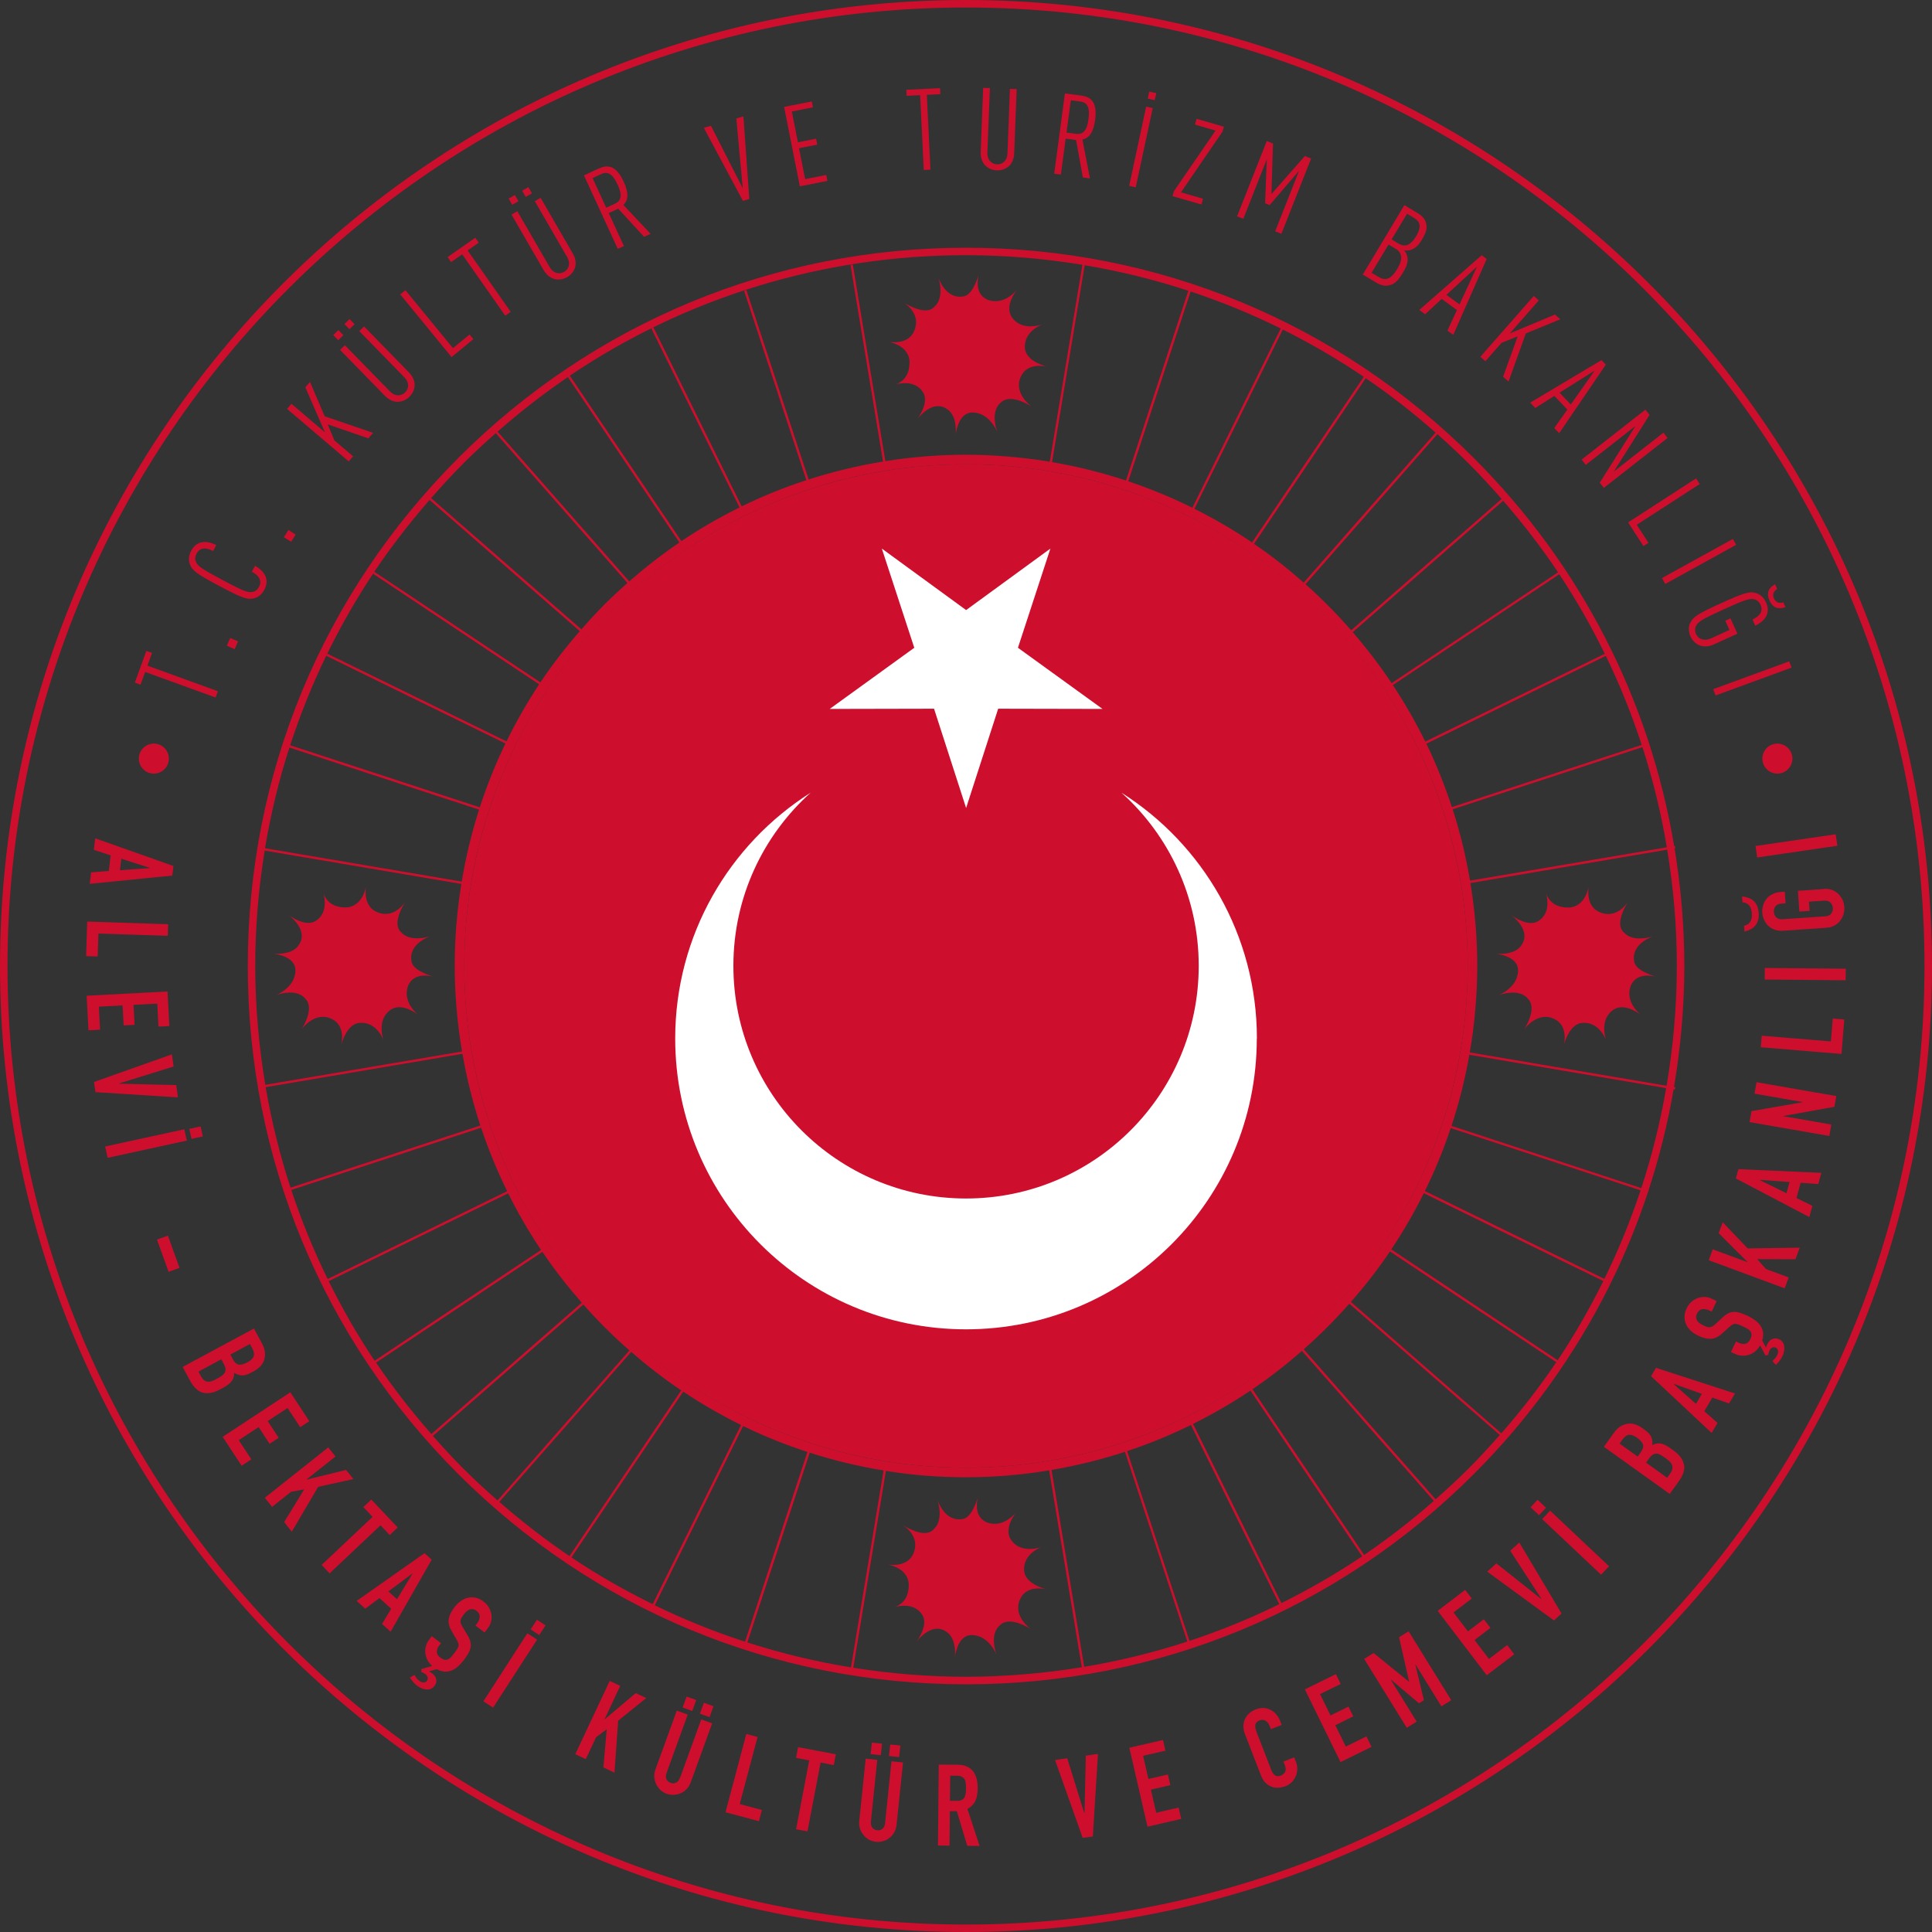
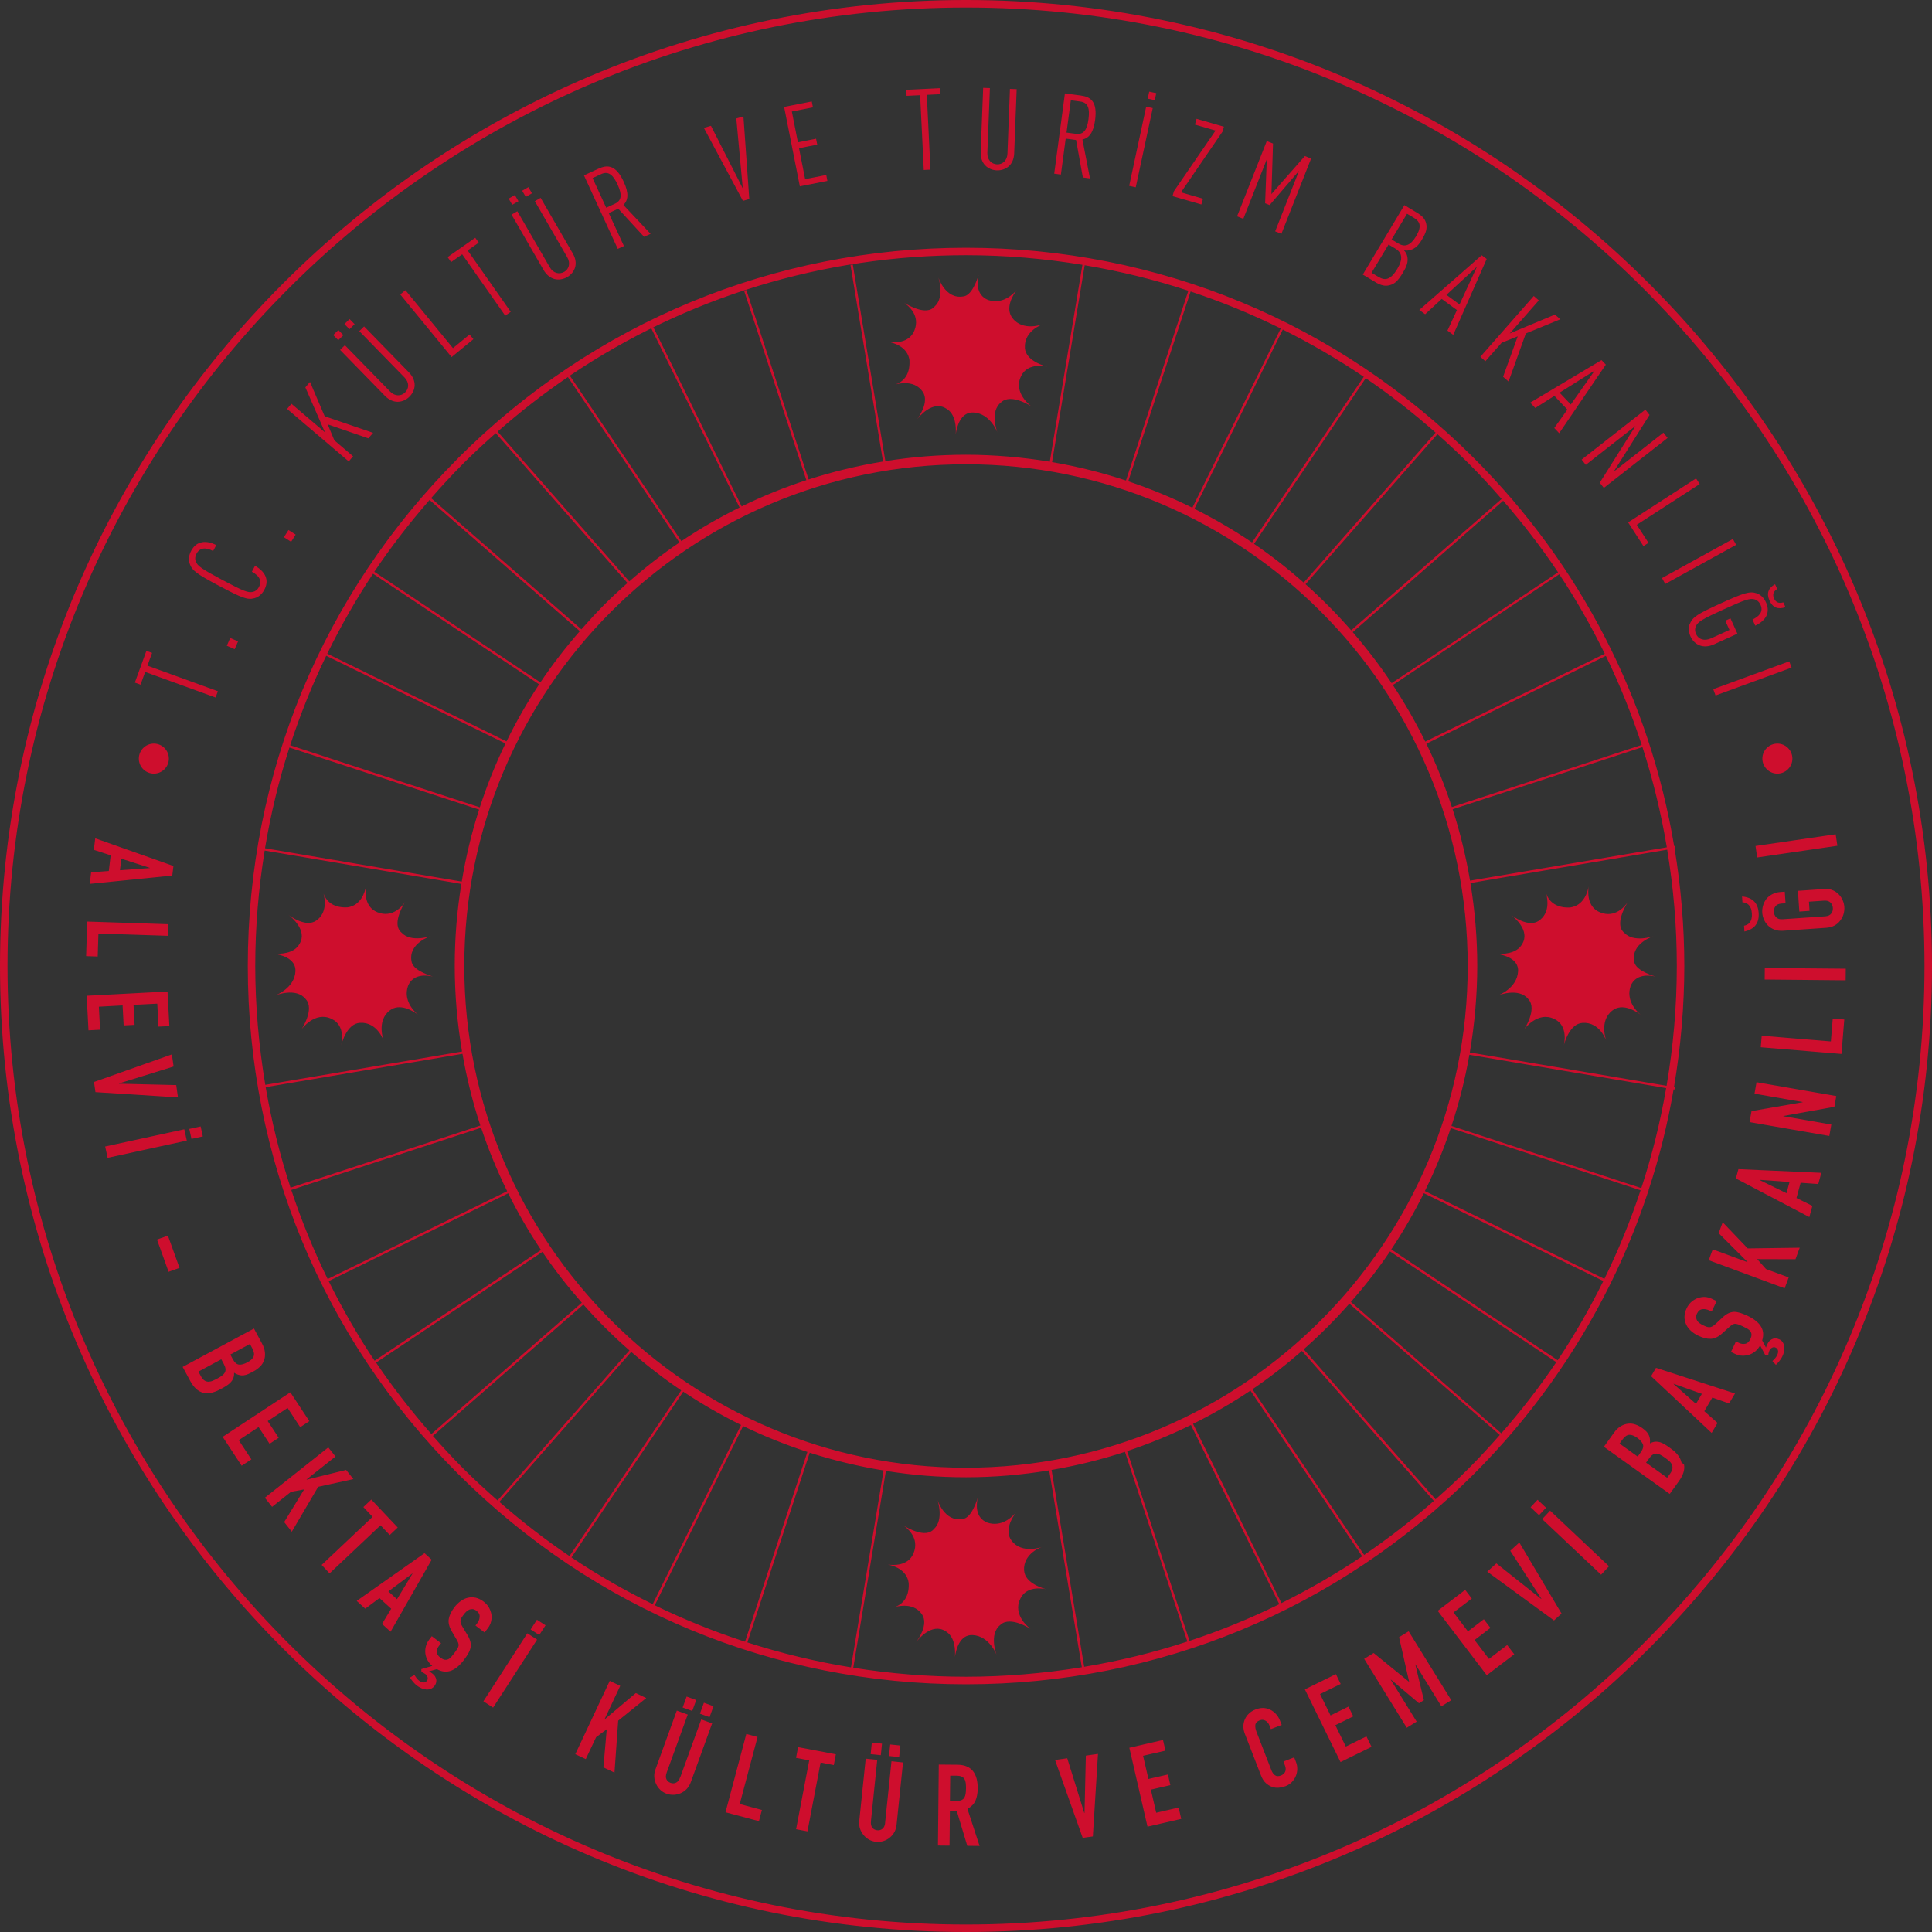
<svg xmlns="http://www.w3.org/2000/svg" id="katman_1" width="350" height="350" version="1.1" viewBox="0 0 350 350">
  <rect x="0" y="0" width="350" height="350" fill="#333333" stroke="none" />
  <defs>
    <style>
      .st0 {
        fill: #ce0e2d;
      }

      .st1 {
        fill: #fff;
      }
    </style>
  </defs>
  <g>
-     <circle class="st0" cx="175" cy="175" r="90.89" />
-     <path class="st1" d="M227.68,188.14c0,29.1-23.59,52.68-52.68,52.68-29.1,0-52.68-23.59-52.68-52.68,0-18.74,9.79-35.2,24.54-44.54-8.59,7.72-14,18.91-14,31.37,0,23.28,18.87,42.15,42.15,42.15s42.15-18.87,42.15-42.15c0-12.46-5.41-23.65-14-31.37,14.75,9.34,24.54,25.79,24.54,44.54ZM169.21,128.39l5.81,17.99,5.81-17.99,18.9.04-15.32-11.08,5.88-17.97-15.27,11.14-15.27-11.14,5.88,17.97-15.32,11.08,18.9-.04Z" />
-   </g>
-   <path class="st0" d="M301.09,104.72l12.84-7.08.59,1.06-12.84,7.09-.59-1.06ZM306.14,112.96c-.28.67-.27,1.48.12,2.35.68,1.48,2.26,2.32,4.27,1.41l4.22-1.92-1.26-2.78-.94.43.76,1.67-3.28,1.5c-1.27.58-2.32.22-2.77-.75-.24-.52-.23-1-.05-1.4.39-.84,1.14-1.29,5.06-3.08,3.92-1.79,4.75-2.05,5.63-1.8.42.13.79.43,1.03.96.62,1.35-.39,2.19-1.45,2.68l.5,1.11c1.01-.48,1.76-1.12,2.1-1.95.24-.66.24-1.42-.16-2.28-.39-.86-1-1.4-1.69-1.63-1.23-.41-2.23-.12-6.47,1.81-4.24,1.93-5.12,2.49-5.61,3.69ZM316.99,167.12c-.14.17-.3.3-.48.39-.18.09-.36.15-.56.19l.07,1.05c1.85-.41,2.7-1.53,2.58-3.36-.12-1.82-1.13-2.82-3.01-2.98l.07,1.05c.19.01.39.05.58.12.19.06.37.17.53.33.16.15.3.36.4.61.11.26.17.58.2.96.03.38,0,.71-.07.98-.07.27-.18.49-.32.66ZM323.45,109.98l-.39-.86c-.79.25-1.36,0-1.67-.69-.32-.71-.14-1.3.57-1.73l-.39-.86c-1.26.71-1.58,1.69-1,2.97.57,1.26,1.53,1.66,2.89,1.18ZM321.99,134.71c-1.5,0-2.72,1.22-2.72,2.72s1.22,2.72,2.72,2.72,2.72-1.22,2.72-2.72-1.22-2.72-2.72-2.72ZM318.34,155.34l14.52-2.12-.31-2.08-14.52,2.12.3,2.08ZM310.79,125.99l13.77-5.04-.42-1.14-13.77,5.04.42,1.14ZM330.32,161.07l-4.61.31.26,3.76,1.85-.13-.11-1.66,2.75-.19c.51-.03.89.08,1.15.35.26.27.4.59.43.97.03.38-.07.72-.29,1.02-.22.3-.59.46-1.09.5l-7.73.53c-.51.04-.89-.08-1.15-.35-.26-.26-.4-.59-.43-.97-.03-.38.07-.72.29-1.02.22-.3.58-.46,1.09-.5l.74-.05-.14-2.1-.74.05c-.59.04-1.1.18-1.54.41-.44.24-.8.53-1.08.88-.26.36-.46.76-.58,1.18-.12.43-.17.86-.14,1.28.03.42.13.84.31,1.25.18.41.42.77.73,1.08.33.32.72.57,1.19.74.47.18.99.24,1.58.2l7.73-.53c.62-.04,1.14-.18,1.56-.42.43-.23.77-.53,1.03-.9.28-.35.48-.74.6-1.17.12-.43.17-.85.14-1.28-.03-.42-.13-.84-.31-1.25-.18-.41-.43-.77-.76-1.1-.31-.31-.69-.55-1.14-.73-.45-.18-.99-.24-1.6-.2ZM208.83,19.58l-1.19-.26-3.08,14.35,1.19.26,3.08-14.35ZM209.46,16.87l-1.27-.27-.27,1.27,1.27.27.28-1.27ZM192.19,31.62l-1.21-.16,1.94-14.54,2.86.38c1.76.23,3.06,1.05,2.61,4.44-.3,2.25-1.06,3.25-2.3,3.54l1.37,7.04-1.29-.17-1.23-6.79-1.88-.25-.87,6.51ZM193.21,24.02l1.69.22c1.47.2,2.04-.79,2.29-2.66.25-1.88-.03-3-1.5-3.19l-1.7-.23-.78,5.86ZM297.72,98.93l.92-.59-2.12-3.27,11.4-7.38-.66-1.02-12.31,7.97,2.78,4.29ZM217.95,36l-4-1.16,7.51-10.98.26-.91-4.95-1.43-.3,1.05,3.74,1.08-7.53,10.97-.27.91,5.23,1.51.3-1.05ZM180.57,30.86c.82.03,1.6-.23,2.2-.76.56-.51.92-1.3.96-2.33l.45-11.62-1.22-.05-.45,11.72c-.05,1.26-.88,1.99-1.89,1.95-1.01-.04-1.8-.83-1.75-2.09l.46-11.72-1.22-.05-.45,11.62c-.04,1.03.28,1.84.79,2.4.56.58,1.31.9,2.13.93ZM249.12,51.08l-2.24-1.34,7.54-12.58,2.26,1.36c1.02.61,1.51,1.17,1.69,2,.19.88,0,1.61-.8,2.93-.54.9-1.12,1.59-2.15,1.86-.39.1-.78.11-1.09.02.28.29.49.63.59,1.02.28,1.1-.16,2.04-.77,3.05-.94,1.57-1.53,2.04-2.42,2.27-.8.21-1.56.05-2.61-.58ZM252.1,43.38l1.24.74c1.13.68,2.16.4,3.17-1.27,1.09-1.82.78-2.7-.37-3.39l-1.24-.74-2.8,4.66ZM248.48,49.42l1.24.74c1.2.72,2.2.57,3.41-1.44,1.1-1.84.87-2.96-.34-3.68l-1.24-.74-3.08,5.12ZM277.22,72.94l12.91-7.7.78.82-8.45,12.42-.89-.94,2.37-3.34-2.35-2.48-3.46,2.19-.91-.96ZM282.54,71.14l2.02,2.14,4.34-6.15-6.37,4.01ZM287.28,84.22l9.01-7.06-6.48,10.29.74.94,11.55-9.05-.75-.96-9.01,7.06,6.49-10.27-.75-.96-11.55,9.05.75.96ZM269.09,65.44l2.94-3.34,2.92-1.17-2.65,7.32.99.87,3.13-8.71,6.25-2.57-.98-.85-8.18,3.42,5.26-5.99-.91-.8-9.68,11.02.91.8ZM257.11,56.16l11.31-9.92.91.67-6.06,13.75-1.05-.77,1.72-3.72-2.76-2.02-3,2.78-1.06-.78ZM262.03,53.41l2.38,1.74,3.15-6.83-5.53,5.1ZM229.49,28.88l-.3,7.94.82.33,5.33-6.22-4.33,10.98,1.13.45,5.38-13.64-1.13-.45-6.06,6.89.29-9.16-1.13-.45-5.38,13.64,1.13.45,4.24-10.75ZM209.46,328.41l-.97-4.2,3.53-.81-.44-1.93-3.53.81-.97-4.2,4.05-.93-.44-1.93-6.1,1.4,3.29,14.3,6.11-1.41-.47-2.05-4.06.93ZM144.21,318.45l2.39.46-2.38,12.47,2.06.39,2.38-12.47,2.39.46.37-1.95-6.84-1.3-.37,1.95ZM137.23,314.67l-2.03-.54-3.77,14.18,6.06,1.61.54-2.03-4.02-1.07,3.23-12.15ZM109.55,311.48h-.04s2.85-6.07,2.85-6.07l-1.9-.9-6.24,13.28,1.9.89,1.87-3.97,1.93-1.44-.61,6.91,2.01.95.67-9.41,5.09-4.1-1.9-.9-5.63,4.75ZM123.21,321.99c-.18.49-.43.81-.74.96-.32.15-.65.16-1,.03-.35-.13-.6-.35-.74-.66-.15-.32-.13-.72.05-1.21l3.81-10.5-1.98-.72-3.88,10.69c-.16.45-.23.9-.2,1.34.03.44.14.86.33,1.27.19.41.44.76.76,1.06.32.31.7.54,1.14.7.44.16.88.22,1.33.2.45-.03.88-.13,1.28-.32.41-.19.76-.44,1.06-.77.3-.32.53-.71.7-1.16l3.88-10.69-1.97-.72-3.81,10.5ZM196.46,328.43h-.04s-3.08-9.9-3.08-9.9l-2.21.31,5.01,14.11,1.84-.26.93-14.95-2.2.31-.24,10.38ZM175.26,327.69l2.2,6.72-2.23-.02-1.89-6.28h-1.26s-.06,6.25-.06,6.25l-2.1-.02.15-14.67,3.38.03c2.47.02,3.69,1.47,3.67,4.34-.01.86-.15,1.6-.42,2.2-.28.6-.75,1.08-1.43,1.45ZM175,323.98c0-.37-.01-.7-.05-.98-.04-.28-.12-.53-.24-.73-.26-.39-.75-.59-1.48-.59h-1.09s-.05,4.56-.05,4.56h1.2c.37.02.67-.03.89-.13.22-.1.39-.25.52-.44.11-.19.19-.43.23-.71.04-.28.07-.61.07-.98ZM160.36,330.19c-.05.52-.21.89-.49,1.11-.27.22-.59.31-.96.27-.37-.04-.66-.19-.88-.46-.22-.27-.3-.67-.25-1.19l1.14-11.11-2.09-.21-1.17,11.31c-.05.48,0,.93.13,1.35.14.42.35.81.63,1.15.28.35.61.63,1,.85.39.22.81.35,1.27.4.46.05.91,0,1.34-.13.43-.14.82-.34,1.16-.63.35-.28.63-.62.84-1,.21-.39.34-.82.39-1.3l1.17-11.31-2.09-.22-1.15,11.11ZM126.8,310.45l1.74.63.72-1.98-1.74-.63-.72,1.98ZM48.84,261.56l1.65-1.09-1.99-3.03,3.6-2.37,2.29,3.48,1.65-1.09-3.44-5.23-12.26,8.07,3.44,5.23,1.76-1.15-2.29-3.48,3.6-2.37,1.99,3.03ZM96.13,295.19l1.56,1.01,1.14-1.76-1.56-1.01-1.14,1.76ZM62.71,266.29l-7.15,1.76-.03-.03,5.25-4.16-1.31-1.65-11.49,9.12,1.31,1.65,3.44-2.73,2.37-.43-3.62,5.92,1.38,1.74,4.78-8.13,6.38-1.4-1.31-1.65ZM40.57,251.33l-.73.39c-1.14.61-2.16.81-3.06.58-.9-.22-1.68-.94-2.33-2.15l-1.36-2.52,12.92-6.95,1.45,2.7c.32.59.5,1.15.54,1.66.04.52-.01.99-.17,1.42-.16.43-.4.81-.74,1.13-.33.33-.71.6-1.13.83l-.47.25c-.35.19-.66.32-.93.4-.27.08-.53.11-.77.1-.45-.03-.91-.18-1.38-.48.03.55-.1,1.03-.39,1.45-.29.42-.78.82-1.47,1.19ZM41.72,245.38l.45.84c.33.62.71.95,1.13.99.42.05.93-.09,1.52-.41.58-.31.95-.66,1.12-1.05.16-.39.08-.9-.25-1.51l-.41-.76-3.55,1.91ZM40.24,249.19c.22-.16.39-.35.5-.55.1-.21.14-.44.11-.69-.03-.25-.14-.54-.32-.88l-.44-.82-4.14,2.23.43.8c.2.37.41.64.64.79.22.15.46.23.71.24.25,0,.52-.05.8-.17.28-.12.58-.26.89-.43.33-.17.6-.35.82-.51ZM87.57,308.21l1.76,1.14,7.97-12.32-1.77-1.14-7.96,12.32ZM78.21,282.54l-7.45,13.06-1.55-1.41,1.66-2.75-2.12-1.93-2.58,1.92-1.55-1.41,12.29-8.65,1.29,1.18ZM74.73,285.09l-.03-.03-4.34,3.24,1.56,1.41,2.81-4.63ZM70.61,278.08l1.44-1.36-4.78-5.06-1.44,1.36,1.67,1.77-9.23,8.71,1.44,1.53,9.23-8.71,1.67,1.77ZM300.01,247.8l14.3,4.64-1.07,1.81-3.03-1.07-1.46,2.47,2.4,2.13-1.07,1.81-10.97-10.28.89-1.51ZM303.19,250.73l4.05,3.59,1.07-1.81-5.1-1.82-.02.03ZM314.93,211.8l15.02.67-.55,2.03-3.2-.23-.75,2.76,2.88,1.42-.55,2.03-13.31-6.99.46-1.69ZM318.78,213.78l4.86,2.38.55-2.03-5.4-.39v.04ZM317.85,198.13l8.71,1.51v.04s-9.26,1.61-9.26,1.61l-.35,1.99,14.45,2.51.36-2.07-8.69-1.51v-.04s9.25-1.66,9.25-1.66l.34-1.95-14.45-2.51-.36,2.07ZM312.08,221.43l-.73,1.97,5.22,5.21v.04s-6.29-2.32-6.29-2.32l-.73,1.97,13.76,5.09.73-1.97-4.11-1.52-1.6-1.8,6.94.02.77-2.09-9.43.13-4.51-4.72ZM322.31,242.63c-.15-.07-.32-.12-.5-.15-.18-.03-.38-.01-.59.04-.2.06-.38.17-.57.32-.18.16-.35.39-.49.7-.05.1-.09.2-.13.29-.04.1-.07.2-.11.3l-.68-1.3c.14-.46.2-.89.17-1.29-.03-.39-.14-.77-.33-1.11-.22-.41-.54-.78-.96-1.12-.42-.34-.92-.64-1.47-.91-.48-.23-.93-.41-1.33-.54-.4-.13-.78-.2-1.15-.21-.36.01-.7.1-1.05.26-.34.16-.69.41-1.05.75l-1.27,1.18c-.22.2-.41.35-.58.44-.17.1-.34.15-.51.16-.17,0-.35-.02-.53-.08-.18-.06-.4-.16-.66-.28-.22-.11-.43-.23-.61-.36-.19-.13-.34-.29-.45-.47-.1-.17-.16-.36-.19-.57-.02-.21.03-.44.15-.7.23-.48.55-.75.97-.81.41-.05.84.02,1.27.23l.43.2.9-1.9-.93-.44c-.77-.36-1.59-.4-2.45-.12-.42.15-.81.38-1.17.68-.36.31-.65.7-.88,1.17-.27.56-.4,1.09-.4,1.58,0,.5.1.95.3,1.36.19.43.48.82.86,1.16.38.35.82.64,1.32.88.83.4,1.59.59,2.27.57.69-.02,1.39-.35,2.11-1.01l1.21-1.09c.21-.19.39-.33.55-.44.16-.1.32-.16.5-.18.17,0,.38.03.61.11.23.08.53.21.87.37.3.14.56.28.8.41.23.13.41.29.54.47.13.18.19.38.2.61,0,.22-.06.5-.22.82-.23.48-.53.76-.91.83-.38.07-.74.03-1.09-.14l-.6-.28-.9,1.9.71.34c.45.21.9.33,1.36.34.46.01.9-.06,1.32-.21.39-.14.74-.35,1.07-.63.33-.29.6-.63.82-1.03l.97,1.83.52-.14c.01-.25.09-.51.21-.79.1-.21.26-.37.47-.48.21-.11.42-.12.64-.02.29.14.43.35.45.65.01.13,0,.26-.04.38-.04.13-.08.24-.13.34-.1.21-.23.4-.38.57-.15.17-.31.34-.48.5l.63.69c.15-.14.34-.35.57-.62.23-.27.44-.58.61-.94.13-.26.22-.54.29-.83.07-.3.08-.59.05-.88-.03-.29-.12-.55-.27-.8-.15-.25-.37-.44-.67-.58ZM350,175c0,96.5-78.5,175-175,175S0,271.5,0,175,78.5,0,175,0s175,78.5,175,175ZM348.64,175C348.64,79.25,270.75,1.36,175,1.36S1.36,79.25,1.36,175s77.9,173.65,173.64,173.65,173.64-77.9,173.64-173.65ZM331.68,188.66l-12.53-1.03-.17,2.09,14.62,1.21.51-6.24-2.09-.17-.34,4.15ZM319.71,175.35l-.02,2.1,14.67.14.02-2.1-14.67-.13ZM273.59,280.93l5.65,8.71-.03.03-8.13-6.45-1.65,1.5,12.09,8.84,1.37-1.25-7.65-12.87-1.65,1.5ZM253.46,296.62l1.81,8.01-.04.02-6.38-5.19-1.72,1.06,7.72,12.48,1.79-1.11-4.69-7.59.04-.02,5.07,4.28.89-.55-1.55-6.46.03-.02,4.69,7.59,1.79-1.11-7.72-12.48-1.74,1.07ZM269.74,300.53l-2.61-3.42,2.88-2.2-1.2-1.57-2.88,2.2-2.61-3.43,3.31-2.52-1.2-1.57-4.98,3.8,8.89,11.67,4.98-3.8-1.28-1.67-3.31,2.52ZM243.81,316.41l-1.9-3.87,3.25-1.6-.87-1.77-3.25,1.6-1.9-3.87,3.74-1.83-.87-1.78-5.62,2.76,6.46,13.17,5.62-2.76-.93-1.89-3.74,1.84ZM279.38,275.2l10.67,10.07,1.44-1.53-10.67-10.07-1.44,1.53ZM305.07,265.27c.19.91-.11,1.92-.91,3.04l-1.67,2.33-11.93-8.54,1.79-2.5c.39-.55.81-.95,1.25-1.22.44-.26.89-.42,1.35-.47.45-.05.9,0,1.34.16.44.15.85.37,1.24.65l.43.31c.32.23.58.45.77.66.19.21.33.43.42.65.18.42.24.9.18,1.45.48-.27.97-.36,1.47-.29.5.07,1.07.34,1.71.79l.67.48c1.05.75,1.67,1.58,1.87,2.49ZM297.63,261.66c-.15-.4-.49-.79-1.04-1.19-.54-.38-1.02-.56-1.44-.54-.42.03-.84.32-1.25.89l-.5.7,3.28,2.35.55-.77c.41-.57.54-1.06.4-1.46ZM302.97,266.05c.04-.27,0-.52-.1-.75-.11-.23-.27-.44-.5-.64-.23-.2-.49-.4-.78-.61-.3-.21-.58-.39-.82-.51-.25-.13-.48-.2-.71-.21-.23,0-.46.07-.67.21-.21.14-.42.36-.65.68l-.54.75,3.82,2.74.53-.74c.25-.35.39-.65.43-.92ZM234.47,318.36l-1.96.76.26.67c.1.27.15.51.14.72,0,.21-.05.39-.12.53-.09.15-.2.28-.33.38-.13.1-.26.18-.39.23-.45.17-.81.16-1.09-.04-.28-.2-.49-.5-.65-.9l-2.71-6.99c-.18-.46-.25-.87-.2-1.24.04-.36.31-.64.8-.83.37-.14.72-.12,1.05.08.33.2.56.49.71.87l.25.65,1.96-.76-.3-.77c-.18-.47-.43-.88-.75-1.22-.32-.34-.67-.61-1.07-.79-.81-.38-1.68-.39-2.6-.03-.47.18-.88.43-1.2.74-.33.31-.58.66-.75,1.05-.17.39-.26.81-.27,1.25,0,.44.08.89.25,1.34l2.92,7.53c.24.63.54,1.11.9,1.43.36.33.74.56,1.14.7.41.14.82.18,1.25.14.42-.05.82-.14,1.19-.28.43-.17.81-.42,1.12-.73.31-.32.55-.68.72-1.08.17-.4.26-.82.27-1.27.01-.44-.06-.87-.23-1.29l-.33-.85ZM28.44,224.56l2.1,5.84,1.98-.71-2.1-5.84-1.98.71ZM86.12,294.47l1.67,1.27.62-.82c.51-.68.72-1.47.62-2.38-.06-.44-.21-.87-.44-1.29-.23-.41-.55-.78-.97-1.1-.49-.37-.98-.61-1.46-.71-.49-.1-.95-.1-1.4.01-.46.1-.9.31-1.31.61-.42.31-.8.67-1.13,1.11-.56.73-.9,1.44-1.02,2.11-.12.67.06,1.43.56,2.28l.82,1.4c.14.25.25.45.32.63.07.17.09.35.08.53-.03.17-.1.36-.23.58-.13.21-.31.47-.54.78-.2.26-.39.49-.57.69-.18.2-.37.35-.57.43-.2.09-.42.11-.64.07-.22-.04-.47-.17-.76-.38-.43-.32-.64-.67-.63-1.06,0-.38.13-.73.36-1.03l.4-.52-1.68-1.27-.47.62c-.3.39-.5.81-.61,1.26-.11.45-.13.89-.07,1.33.06.4.19.79.4,1.17.21.38.49.71.84,1.01l-1.99.58.03.54c.24.06.49.19.73.37.19.14.31.33.38.56.06.23.03.44-.11.63-.19.25-.43.35-.72.31-.13-.01-.25-.05-.37-.11-.12-.06-.22-.13-.31-.19-.19-.14-.35-.3-.49-.49-.14-.18-.27-.37-.39-.57l-.8.48c.11.17.27.4.49.68.22.28.48.55.8.79.23.17.48.32.76.45.28.12.56.2.85.23.29.03.57,0,.84-.1.27-.1.51-.28.71-.54.1-.13.18-.29.25-.46.06-.18.09-.37.08-.58-.02-.2-.09-.41-.2-.62-.12-.21-.31-.42-.59-.63-.09-.07-.17-.13-.26-.18-.09-.06-.18-.11-.27-.17l1.42-.4c.42.24.83.38,1.23.43.39.05.78.02,1.16-.09.44-.13.87-.37,1.29-.71.42-.35.81-.77,1.19-1.26.32-.43.59-.82.8-1.19.21-.37.35-.73.43-1.08.06-.35.05-.71-.04-1.08-.09-.37-.26-.76-.52-1.19l-.89-1.48c-.15-.25-.26-.47-.32-.65-.06-.18-.08-.36-.05-.53.03-.17.09-.34.19-.5.1-.17.24-.36.41-.59.15-.2.31-.37.48-.53.17-.15.35-.27.55-.35.19-.06.38-.09.59-.07s.43.12.66.29c.43.32.62.69.59,1.11-.03.42-.19.82-.48,1.2l-.29.38ZM83.73,46.07l7.8,11.12.99-.7-7.8-11.12,2.01-1.41-.63-.89-5.01,3.51.63.9,2.01-1.41ZM162.89,318.31l.22-2.09-1.84-.19-.22,2.09,1.84.19ZM93.92,36.45l-.65-1.12-1.12.65.65,1.12,1.13-.65ZM85.76,61.44l-.69-.84-3.01,2.47-8.61-10.5-.94.77,9.3,11.35,3.95-3.24ZM96.37,35.02l-.65-1.12-1.12.65.65,1.12,1.12-.65ZM64.24,58.73l-.91-.93-.93.91.91.93.93-.91ZM73.39,71.09c-.72.71-1.85.74-2.72-.16l-8.19-8.39-.87.85,8.12,8.32c.72.74,1.53,1.07,2.29,1.08.8,0,1.55-.33,2.14-.91.59-.58.94-1.31.96-2.12,0-.76-.32-1.56-1.04-2.3l-8.12-8.32-.87.85,8.19,8.39c.88.9.84,2.01.11,2.71ZM149.89,32.77l-.21-1.07-3.82.75-1.11-5.6,3.3-.65-.21-1.07-3.29.65-1.1-5.58,3.82-.75-.21-1.07-5.01.99,2.85,14.39,5.01-.99ZM62.21,60.72l-.91-.93-.93.91.91.93.93-.91ZM166.69,17.24l.66,13.55,1.21-.06-.66-13.55,2.45-.12-.05-1.09-6.11.3.05,1.09,2.45-.12ZM125.41,309.95l.72-1.97-1.74-.63-.72,1.98,1.74.63ZM135.74,36.05l-1.06-14.96-1.29.37,1.17,12.66-5.76-11.33-1.29.37,7.08,13.23,1.15-.33ZM102.2,49.25c-.88.51-1.97.26-2.6-.83l-5.88-10.15-1.05.61,5.82,10.06c.52.89,1.22,1.41,1.96,1.61.78.19,1.58.06,2.3-.35.71-.41,1.23-1.05,1.45-1.82.19-.73.08-1.59-.44-2.48l-5.82-10.06-1.05.61,5.87,10.15c.63,1.09.32,2.15-.56,2.66ZM111.92,45.1l-6.13-13.33,2.62-1.21c1.61-.74,3.15-.74,4.58,2.36.95,2.06.84,3.31-.05,4.22l4.92,5.22-1.18.54-4.68-5.09-1.72.79,2.75,5.97-1.11.51ZM109.82,37.63l1.55-.71c1.35-.62,1.3-1.76.51-3.48-.79-1.72-1.63-2.52-2.98-1.9l-1.55.72,2.47,5.37ZM25.15,137.43c0,1.5,1.22,2.72,2.72,2.72s2.72-1.22,2.72-2.72-1.22-2.72-2.72-2.72-2.72,1.22-2.72,2.72ZM17.83,169.12l12.56.41.07-2.1-14.66-.48-.2,6.26,2.1.07.13-4.16ZM31.22,158.62l-14.96,1.5.25-2.09,3.2-.24.34-2.84-3.05-.99.25-2.09,14.17,5.01-.21,1.74ZM27.14,157.22l-5.16-1.66-.25,2.09,5.4-.39v-.04ZM159.57,317.97l.21-2.09-1.84-.19-.21,2.09,1.84.19ZM33.39,204.58l-14.34,3.12.45,2.05,14.34-3.12-.45-2.05ZM31.93,196.57l-10.38-.25v-.04s9.9-3.07,9.9-3.07l-.31-2.2-14.11,5,.26,1.84,14.95.95-.31-2.21ZM278.81,274.49l1.27-1.35-1.53-1.44-1.27,1.35,1.53,1.44ZM17.91,182.37l4.3-.23.19,3.62,1.98-.1-.19-3.62,4.3-.22.22,4.16,1.97-.1-.33-6.26-14.65.77.33,6.26,2.1-.11-.22-4.16ZM26.3,121.73l12.76,4.63.41-1.14-12.76-4.63.84-2.31-1.03-.37-2.09,5.75,1.03.37.84-2.3ZM39.75,106.16c4.11,2.19,5.09,2.55,6.34,2.21.71-.19,1.35-.69,1.79-1.52.41-.76.5-1.46.33-2.11-.22-.89-1-1.68-2.01-2.24l-.57,1.07c.64.34,1.24.82,1.44,1.42.13.37.12.83-.15,1.34-.27.51-.66.8-1.09.89-.9.2-1.71-.12-5.51-2.14-3.8-2.03-4.52-2.52-4.86-3.38-.16-.41-.14-.89.14-1.4.27-.51.62-.77,1.03-.88.6-.17,1.32.05,1.98.4l.57-1.07c-.99-.51-2-.72-2.87-.45-.67.2-1.23.65-1.68,1.49-.45.84-.5,1.65-.26,2.34.42,1.23,1.26,1.84,5.37,4.03ZM42.51,117.61l.62-1.42-1.42-.62-.62,1.41,1.42.62ZM53.57,96.85l-1.31-.83-.83,1.3,1.31.83.83-1.31ZM34.69,206.32l2.05-.45-.39-1.81-2.06.45.4,1.81ZM63.96,82.66l-3.39-2.89-1.21-2.9,7.37,2.54.86-1-8.77-3-2.66-6.22-.84.99,3.55,8.14-6.07-5.17-.79.93,11.17,9.51.79-.93ZM164.76,65.32c.14,2.91-1.47,3.95-2.47,4.31,1.11-.28,3.53-.62,4.87,1.34,1.28,1.87-.79,4.69-1.05,5.03.36-.48,2.83-3.54,5.29-1.99,1.78.98,1.82,3.5,1.74,4.67.18-1.27.85-4.09,3.22-3.95,3.05.17,4.33,3.6,4.33,3.6,0,0-1.5-3.77.7-5.47,1.79-1.66,5.45.76,5.45.76,0,0-3.37-2.42-1.87-5.46,1.2-2.59,4.55-1.78,4.82-1.71-.46-.11-3.97-1.04-4.12-3.4-.2-3.19,3.28-4.32,3.28-4.32,0,0-3.62,1.4-5.53-1.1-1.4-1.82.11-4.21.76-5.09-.68.8-2.61,2.67-5.18,1.8-2.23-.9-1.99-3.33-1.72-4.52-.38,1.24-1.33,3.76-2.79,3.88-3.26.56-4.52-3.5-4.52-3.5,0,0,1.26,3.6-.65,5.32-1.41,1.72-4.7-.16-5.53-.67.69.46,3,2.27,1.85,5.05-.97,2.36-3.71,2.18-4.67,2.04.93.17,3.47.86,3.8,3.37ZM82.99,82.99c24.58-24.58,57.25-38.11,92.01-38.11s67.43,13.53,92.01,38.11c19.38,19.37,31.85,43.79,36.28,70.29l.14-.02.07.42-.13.02c1.14,6.98,1.76,14.09,1.76,21.3s-.65,14.74-1.87,21.92l.24.04-.07.42-.24-.04c-1.07,6.23-2.59,12.35-4.55,18.31h.03s-.13.42-.13.42h-.03c-1.84,5.55-4.05,10.97-6.63,16.22h0s-.19.39-.19.39h0c-6.22,12.54-14.48,24.15-24.67,34.34-24.58,24.58-57.25,38.11-92.01,38.11s-67.43-13.54-92.01-38.11c-24.58-24.58-38.11-57.25-38.11-92.01s13.53-67.43,38.11-92.01ZM67.81,103.58l30.09,20.04c2.16-3.23,4.56-6.32,7.14-9.28l-27.22-23.77c-3.62,4.16-6.98,8.49-10.01,13.01ZM84.11,175c0,50.11,40.77,90.89,90.89,90.89s90.89-40.77,90.89-90.89-40.77-90.89-90.89-90.89-90.89,40.77-90.89,90.89ZM59.29,118.42l32.47,15.89c1.74-3.56,3.71-7.01,5.91-10.34l-30.09-20.04c-3.09,4.65-5.85,9.5-8.29,14.48ZM52.57,135.01l34.35,11.25c1.29-3.96,2.83-7.83,4.65-11.57l-32.47-15.89c-2.55,5.25-4.72,10.66-6.53,16.21ZM48.02,153.67l35.63,6.04c.73-4.44,1.78-8.79,3.14-13.04l-34.36-11.25c-1.91,5.94-3.39,12.04-4.42,18.26ZM48.05,196.53l35.65-6.04c-.85-5.04-1.32-10.21-1.32-15.49s.42-10,1.2-14.87l-35.63-6.04c-1.11,6.85-1.71,13.83-1.71,20.91s.64,14.48,1.82,21.53ZM52.63,215.16l34.39-11.26c-1.38-4.2-2.47-8.54-3.24-12.99l-35.65,6.04c1.06,6.2,2.57,12.28,4.5,18.21ZM59.36,231.71l32.52-15.91c-1.82-3.7-3.4-7.54-4.72-11.5l-34.39,11.27c1.83,5.53,4.03,10.92,6.59,16.14ZM67.87,246.51l30.14-20.07c-2.2-3.28-4.18-6.7-5.95-10.26l-32.52,15.91c2.46,4.96,5.22,9.79,8.32,14.42ZM78.14,259.8l27.26-23.8c-2.56-2.92-4.96-5.98-7.14-9.21l-30.13,20.06c3.04,4.5,6.39,8.81,10.02,12.94ZM90.14,271.81l23.89-27.17c-2.96-2.59-5.75-5.36-8.35-8.31l-27.26,23.8c1.78,2.02,3.61,4.01,5.53,5.93,2,2,4.08,3.9,6.19,5.76ZM103.17,281.9l20.24-30.02c-3.17-2.13-6.18-4.47-9.06-6.97l-23.89,27.17c4.06,3.55,8.3,6.84,12.71,9.82ZM118.24,290.62l16.01-32.47c-3.63-1.79-7.13-3.81-10.48-6.04l-20.25,30.03c4.73,3.17,9.65,5.98,14.73,8.47ZM134.97,297.41l11.3-34.38c-4.01-1.31-7.9-2.87-11.65-4.69l-16,32.47c5.29,2.58,10.75,4.78,16.35,6.6ZM154.16,302.06l5.91-35.67c-4.58-.75-9.05-1.83-13.38-3.22l-11.3,34.37c6.11,1.97,12.38,3.48,18.78,4.52ZM195.98,302.04l-5.91-35.67c-4.91.81-9.94,1.25-15.07,1.25s-9.78-.4-14.51-1.15l-5.91,35.66c6.69,1.06,13.51,1.63,20.42,1.63s14.11-.6,20.98-1.72ZM215.1,297.39l-11.3-34.38c-4.31,1.41-8.75,2.51-13.3,3.28l5.91,35.67c6.37-1.06,12.61-2.59,18.7-4.58ZM231.76,290.62l-16.01-32.47c-3.72,1.83-7.58,3.41-11.56,4.73l11.3,34.38c5.57-1.84,11-4.05,16.26-6.64ZM246.77,281.94l-20.24-30.02c-3.32,2.23-6.8,4.24-10.4,6.03l16.01,32.47c5.04-2.5,9.93-5.32,14.63-8.48ZM259.75,271.9l-23.89-27.17c-2.85,2.49-5.84,4.82-8.97,6.95l20.24,30.01c4.38-2.98,8.6-6.25,12.63-9.79ZM271.71,259.97l-27.26-23.8c-2.58,2.93-5.34,5.69-8.27,8.27l23.89,27.17c2.03-1.8,4.04-3.63,5.97-5.57,1.97-1.97,3.84-4.01,5.66-6.08ZM281.94,246.77l-30.13-20.06c-2.16,3.2-4.54,6.25-7.08,9.15l27.25,23.8c3.6-4.11,6.94-8.41,9.95-12.88ZM290.46,232.07l-32.52-15.91c-1.76,3.53-3.72,6.93-5.9,10.18l30.15,20.08c3.08-4.61,5.82-9.41,8.27-14.35ZM297.21,215.63l-34.39-11.27c-1.32,3.93-2.88,7.74-4.69,11.41l32.52,15.91c2.55-5.2,4.74-10.56,6.56-16.06ZM301.84,197.12l-35.65-6.04c-.77,4.41-1.86,8.71-3.24,12.89l34.39,11.27c1.93-5.9,3.44-11.94,4.5-18.11ZM302.02,153.93l-35.64,6.04c.8,4.9,1.24,9.91,1.24,15.04s-.48,10.56-1.35,15.65l35.65,6.04c1.2-7.1,1.85-14.35,1.85-21.69s-.61-14.17-1.74-21.07ZM297.54,135.35l-34.38,11.26c1.35,4.19,2.41,8.51,3.15,12.93l35.65-6.04c-1.03-6.18-2.51-12.24-4.41-18.15ZM290.91,118.82l-32.51,15.91c1.79,3.69,3.32,7.53,4.62,11.48l34.39-11.26c-1.8-5.52-3.96-10.9-6.49-16.12ZM282.48,104.03l-30.15,20.07c2.16,3.28,4.13,6.7,5.87,10.25l32.52-15.91c-2.43-4.96-5.17-9.78-8.24-14.41ZM272.31,90.72l-27.25,23.8c2.53,2.93,4.89,6.01,7.05,9.24l30.15-20.08c-3.01-4.5-6.35-8.82-9.94-12.96ZM260.4,78.66l-23.89,27.17c2.93,2.61,5.69,5.4,8.27,8.36l27.25-23.8c-1.92-2.2-3.89-4.36-5.98-6.44-1.83-1.83-3.73-3.59-5.65-5.3ZM247.42,68.51l-20.24,30.01c3.15,2.15,6.15,4.51,9,7.02l23.89-27.17c-4.04-3.57-8.26-6.86-12.66-9.86ZM232.39,59.7l-16.01,32.47c3.62,1.82,7.11,3.84,10.44,6.1l20.24-30.01c-4.71-3.19-9.61-6.04-14.67-8.56ZM215.69,52.81l-11.3,34.38c4,1.34,7.88,2.94,11.62,4.79l16.01-32.47c-5.28-2.61-10.73-4.85-16.32-6.7ZM196.5,48.05l-5.91,35.67c4.59.78,9.06,1.9,13.39,3.33l11.3-34.38c-6.11-2.01-12.38-3.55-18.78-4.62ZM103.23,68.06l20.21,29.97c3.38-2.28,6.91-4.3,10.54-6.1l-15.98-32.42.38-.19,15.98,32.42c3.79-1.86,7.7-3.44,11.72-4.75l-11.28-34.32.41-.13,11.28,34.32c4.39-1.41,8.89-2.5,13.48-3.25l-5.9-35.62.42-.07,5.9,35.62c4.79-.76,9.67-1.16,14.62-1.16s10.23.45,15.17,1.26l5.91-35.67c-6.91-1.13-13.95-1.74-21.08-1.74-25.95,0-50.72,7.63-71.77,21.82ZM90.14,78.19l23.86,27.14c2.9-2.55,5.93-4.91,9.09-7.05l-20.21-29.97c-4.42,3-8.67,6.31-12.74,9.89ZM83.95,83.95c-2.04,2.04-3.97,4.15-5.85,6.29l27.22,23.77c1.35-1.53,2.73-3.04,4.18-4.5,1.35-1.35,2.75-2.64,4.17-3.9l-23.86-27.14c-2,1.77-3.96,3.58-5.87,5.48ZM74.54,174.1c-.56-3.26,3.5-4.52,3.5-4.52,0,0-3.6,1.26-5.32-.65-1.72-1.41.16-4.7.67-5.53-.46.69-2.27,3-5.05,1.85-2.36-.97-2.18-3.71-2.04-4.67-.17.93-.86,3.47-3.37,3.8-2.91.14-3.95-1.47-4.31-2.47.28,1.11.62,3.53-1.34,4.87-1.87,1.28-4.69-.79-5.03-1.05.48.36,3.54,2.83,1.99,5.29-.98,1.78-3.5,1.82-4.67,1.74,1.27.18,4.09.85,3.95,3.22-.17,3.05-3.6,4.33-3.6,4.33,0,0,3.77-1.5,5.47.7,1.66,1.79-.76,5.45-.76,5.45,0,0,2.42-3.37,5.46-1.87,2.59,1.2,1.78,4.55,1.71,4.82.11-.46,1.04-3.97,3.4-4.12,3.19-.2,4.32,3.28,4.32,3.28,0,0-1.4-3.62,1.1-5.53,1.82-1.4,4.21.11,5.09.76-.8-.68-2.67-2.61-1.8-5.18.9-2.23,3.33-1.99,4.52-1.72-1.24-.38-3.76-1.33-3.88-2.79ZM275.01,175.99c-.17,3.05-3.6,4.33-3.6,4.33,0,0,3.77-1.5,5.47.7,1.66,1.79-.76,5.45-.76,5.45,0,0,2.42-3.37,5.46-1.87,2.59,1.2,1.78,4.55,1.71,4.82.11-.46,1.04-3.97,3.4-4.12,3.19-.2,4.32,3.28,4.32,3.28,0,0-1.4-3.62,1.1-5.53,1.82-1.4,4.21.11,5.09.76-.8-.68-2.67-2.61-1.8-5.18.9-2.23,3.33-1.99,4.52-1.72-1.24-.38-3.76-1.33-3.88-2.79-.56-3.26,3.5-4.52,3.5-4.52,0,0-3.6,1.26-5.32-.65-1.72-1.41.16-4.7.67-5.53-.46.69-2.27,3-5.05,1.85-2.36-.97-2.18-3.71-2.04-4.67-.17.93-.86,3.47-3.37,3.8-2.91.14-3.95-1.47-4.31-2.47.28,1.11.62,3.53-1.34,4.87-1.87,1.28-4.69-.79-5.03-1.05.48.36,3.54,2.83,1.99,5.29-.98,1.78-3.5,1.82-4.67,1.74,1.27.18,4.09.85,3.95,3.22ZM185.52,284.54c-.2-3.19,3.28-4.32,3.28-4.32,0,0-3.62,1.4-5.53-1.1-1.4-1.82.11-4.21.76-5.09-.68.8-2.61,2.67-5.18,1.8-2.23-.9-1.99-3.33-1.72-4.52-.38,1.24-1.33,3.76-2.79,3.88-3.26.56-4.52-3.5-4.52-3.5,0,0,1.26,3.6-.65,5.32-1.42,1.72-4.7-.16-5.53-.67.69.46,3,2.27,1.85,5.05-.97,2.36-3.71,2.18-4.67,2.04.93.17,3.47.86,3.8,3.37.14,2.91-1.47,3.95-2.47,4.31,1.11-.28,3.53-.62,4.87,1.34,1.28,1.87-.79,4.69-1.05,5.03.36-.48,2.83-3.54,5.29-1.99,1.78.98,1.82,3.5,1.74,4.67.18-1.27.85-4.09,3.22-3.95,3.05.17,4.33,3.6,4.33,3.6,0,0-1.5-3.77.7-5.47,1.79-1.66,5.45.76,5.45.76,0,0-3.37-2.42-1.87-5.46,1.2-2.59,4.55-1.78,4.82-1.71-.46-.11-3.97-1.04-4.12-3.4Z" />
+     </g>
+   <path class="st0" d="M301.09,104.72l12.84-7.08.59,1.06-12.84,7.09-.59-1.06ZM306.14,112.96c-.28.67-.27,1.48.12,2.35.68,1.48,2.26,2.32,4.27,1.41l4.22-1.92-1.26-2.78-.94.43.76,1.67-3.28,1.5c-1.27.58-2.32.22-2.77-.75-.24-.52-.23-1-.05-1.4.39-.84,1.14-1.29,5.06-3.08,3.92-1.79,4.75-2.05,5.63-1.8.42.13.79.43,1.03.96.62,1.35-.39,2.19-1.45,2.68l.5,1.11c1.01-.48,1.76-1.12,2.1-1.95.24-.66.24-1.42-.16-2.28-.39-.86-1-1.4-1.69-1.63-1.23-.41-2.23-.12-6.47,1.81-4.24,1.93-5.12,2.49-5.61,3.69ZM316.99,167.12c-.14.17-.3.3-.48.39-.18.09-.36.15-.56.19l.07,1.05c1.85-.41,2.7-1.53,2.58-3.36-.12-1.82-1.13-2.82-3.01-2.98l.07,1.05c.19.01.39.05.58.12.19.06.37.17.53.33.16.15.3.36.4.61.11.26.17.58.2.96.03.38,0,.71-.07.98-.07.27-.18.49-.32.66ZM323.45,109.98l-.39-.86c-.79.25-1.36,0-1.67-.69-.32-.71-.14-1.3.57-1.73l-.39-.86c-1.26.71-1.58,1.69-1,2.97.57,1.26,1.53,1.66,2.89,1.18ZM321.99,134.71c-1.5,0-2.72,1.22-2.72,2.72s1.22,2.72,2.72,2.72,2.72-1.22,2.72-2.72-1.22-2.72-2.72-2.72ZM318.34,155.34l14.52-2.12-.31-2.08-14.52,2.12.3,2.08ZM310.79,125.99l13.77-5.04-.42-1.14-13.77,5.04.42,1.14ZM330.32,161.07l-4.61.31.26,3.76,1.85-.13-.11-1.66,2.75-.19c.51-.03.89.08,1.15.35.26.27.4.59.43.97.03.38-.07.72-.29,1.02-.22.3-.59.46-1.09.5l-7.73.53c-.51.04-.89-.08-1.15-.35-.26-.26-.4-.59-.43-.97-.03-.38.07-.72.29-1.02.22-.3.58-.46,1.09-.5l.74-.05-.14-2.1-.74.05c-.59.04-1.1.18-1.54.41-.44.24-.8.53-1.08.88-.26.36-.46.76-.58,1.18-.12.43-.17.86-.14,1.28.03.42.13.84.31,1.25.18.41.42.77.73,1.08.33.32.72.57,1.19.74.47.18.99.24,1.58.2l7.73-.53c.62-.04,1.14-.18,1.56-.42.43-.23.77-.53,1.03-.9.28-.35.48-.74.6-1.17.12-.43.17-.85.14-1.28-.03-.42-.13-.84-.31-1.25-.18-.41-.43-.77-.76-1.1-.31-.31-.69-.55-1.14-.73-.45-.18-.99-.24-1.6-.2ZM208.83,19.58l-1.19-.26-3.08,14.35,1.19.26,3.08-14.35ZM209.46,16.87l-1.27-.27-.27,1.27,1.27.27.28-1.27ZM192.19,31.62l-1.21-.16,1.94-14.54,2.86.38c1.76.23,3.06,1.05,2.61,4.44-.3,2.25-1.06,3.25-2.3,3.54l1.37,7.04-1.29-.17-1.23-6.79-1.88-.25-.87,6.51ZM193.21,24.02l1.69.22c1.47.2,2.04-.79,2.29-2.66.25-1.88-.03-3-1.5-3.19l-1.7-.23-.78,5.86ZM297.72,98.93l.92-.59-2.12-3.27,11.4-7.38-.66-1.02-12.31,7.97,2.78,4.29ZM217.95,36l-4-1.16,7.51-10.98.26-.91-4.95-1.43-.3,1.05,3.74,1.08-7.53,10.97-.27.91,5.23,1.51.3-1.05ZM180.57,30.86c.82.03,1.6-.23,2.2-.76.56-.51.92-1.3.96-2.33l.45-11.62-1.22-.05-.45,11.72c-.05,1.26-.88,1.99-1.89,1.95-1.01-.04-1.8-.83-1.75-2.09l.46-11.72-1.22-.05-.45,11.62c-.04,1.03.28,1.84.79,2.4.56.58,1.31.9,2.13.93ZM249.12,51.08l-2.24-1.34,7.54-12.58,2.26,1.36c1.02.61,1.51,1.17,1.69,2,.19.88,0,1.61-.8,2.93-.54.9-1.12,1.59-2.15,1.86-.39.1-.78.11-1.09.02.28.29.49.63.59,1.02.28,1.1-.16,2.04-.77,3.05-.94,1.57-1.53,2.04-2.42,2.27-.8.21-1.56.05-2.61-.58ZM252.1,43.38l1.24.74c1.13.68,2.16.4,3.17-1.27,1.09-1.82.78-2.7-.37-3.39l-1.24-.74-2.8,4.66ZM248.48,49.42l1.24.74c1.2.72,2.2.57,3.41-1.44,1.1-1.84.87-2.96-.34-3.68l-1.24-.74-3.08,5.12ZM277.22,72.94l12.91-7.7.78.82-8.45,12.42-.89-.94,2.37-3.34-2.35-2.48-3.46,2.19-.91-.96ZM282.54,71.14l2.02,2.14,4.34-6.15-6.37,4.01ZM287.28,84.22l9.01-7.06-6.48,10.29.74.94,11.55-9.05-.75-.96-9.01,7.06,6.49-10.27-.75-.96-11.55,9.05.75.96ZM269.09,65.44l2.94-3.34,2.92-1.17-2.65,7.32.99.87,3.13-8.71,6.25-2.57-.98-.85-8.18,3.42,5.26-5.99-.91-.8-9.68,11.02.91.8ZM257.11,56.16l11.31-9.92.91.67-6.06,13.75-1.05-.77,1.72-3.72-2.76-2.02-3,2.78-1.06-.78ZM262.03,53.41l2.38,1.74,3.15-6.83-5.53,5.1ZM229.49,28.88l-.3,7.94.82.33,5.33-6.22-4.33,10.98,1.13.45,5.38-13.64-1.13-.45-6.06,6.89.29-9.16-1.13-.45-5.38,13.64,1.13.45,4.24-10.75ZM209.46,328.41l-.97-4.2,3.53-.81-.44-1.93-3.53.81-.97-4.2,4.05-.93-.44-1.93-6.1,1.4,3.29,14.3,6.11-1.41-.47-2.05-4.06.93ZM144.21,318.45l2.39.46-2.38,12.47,2.06.39,2.38-12.47,2.39.46.37-1.95-6.84-1.3-.37,1.95ZM137.23,314.67l-2.03-.54-3.77,14.18,6.06,1.61.54-2.03-4.02-1.07,3.23-12.15ZM109.55,311.48h-.04s2.85-6.07,2.85-6.07l-1.9-.9-6.24,13.28,1.9.89,1.87-3.97,1.93-1.44-.61,6.91,2.01.95.67-9.41,5.09-4.1-1.9-.9-5.63,4.75ZM123.21,321.99c-.18.49-.43.81-.74.96-.32.15-.65.16-1,.03-.35-.13-.6-.35-.74-.66-.15-.32-.13-.72.05-1.21l3.81-10.5-1.98-.72-3.88,10.69c-.16.45-.23.9-.2,1.34.03.44.14.86.33,1.27.19.41.44.76.76,1.06.32.31.7.54,1.14.7.44.16.88.22,1.33.2.45-.03.88-.13,1.28-.32.41-.19.76-.44,1.06-.77.3-.32.53-.71.7-1.16l3.88-10.69-1.97-.72-3.81,10.5ZM196.46,328.43h-.04s-3.08-9.9-3.08-9.9l-2.21.31,5.01,14.11,1.84-.26.93-14.95-2.2.31-.24,10.38ZM175.26,327.69l2.2,6.72-2.23-.02-1.89-6.28h-1.26s-.06,6.25-.06,6.25l-2.1-.02.15-14.67,3.38.03c2.47.02,3.69,1.47,3.67,4.34-.01.86-.15,1.6-.42,2.2-.28.6-.75,1.08-1.43,1.45ZM175,323.98c0-.37-.01-.7-.05-.98-.04-.28-.12-.53-.24-.73-.26-.39-.75-.59-1.48-.59h-1.09s-.05,4.56-.05,4.56h1.2c.37.02.67-.03.89-.13.22-.1.39-.25.52-.44.11-.19.19-.43.23-.71.04-.28.07-.61.07-.98ZM160.36,330.19c-.05.52-.21.89-.49,1.11-.27.22-.59.31-.96.27-.37-.04-.66-.19-.88-.46-.22-.27-.3-.67-.25-1.19l1.14-11.11-2.09-.21-1.17,11.31c-.05.48,0,.93.13,1.35.14.42.35.81.63,1.15.28.35.61.63,1,.85.39.22.81.35,1.27.4.46.05.91,0,1.34-.13.43-.14.82-.34,1.16-.63.35-.28.63-.62.84-1,.21-.39.34-.82.39-1.3l1.17-11.31-2.09-.22-1.15,11.11ZM126.8,310.45l1.74.63.72-1.98-1.74-.63-.72,1.98ZM48.84,261.56l1.65-1.09-1.99-3.03,3.6-2.37,2.29,3.48,1.65-1.09-3.44-5.23-12.26,8.07,3.44,5.23,1.76-1.15-2.29-3.48,3.6-2.37,1.99,3.03ZM96.13,295.19l1.56,1.01,1.14-1.76-1.56-1.01-1.14,1.76ZM62.71,266.29l-7.15,1.76-.03-.03,5.25-4.16-1.31-1.65-11.49,9.12,1.31,1.65,3.44-2.73,2.37-.43-3.62,5.92,1.38,1.74,4.78-8.13,6.38-1.4-1.31-1.65ZM40.57,251.33l-.73.39c-1.14.61-2.16.81-3.06.58-.9-.22-1.68-.94-2.33-2.15l-1.36-2.52,12.92-6.95,1.45,2.7c.32.59.5,1.15.54,1.66.04.52-.01.99-.17,1.42-.16.43-.4.81-.74,1.13-.33.33-.71.6-1.13.83l-.47.25c-.35.19-.66.32-.93.4-.27.08-.53.11-.77.1-.45-.03-.91-.18-1.38-.48.03.55-.1,1.03-.39,1.45-.29.42-.78.82-1.47,1.19ZM41.72,245.38l.45.84c.33.62.71.95,1.13.99.42.05.93-.09,1.52-.41.58-.31.95-.66,1.12-1.05.16-.39.08-.9-.25-1.51l-.41-.76-3.55,1.91ZM40.24,249.19c.22-.16.39-.35.5-.55.1-.21.14-.44.11-.69-.03-.25-.14-.54-.32-.88l-.44-.82-4.14,2.23.43.8c.2.37.41.64.64.79.22.15.46.23.71.24.25,0,.52-.05.8-.17.28-.12.58-.26.89-.43.33-.17.6-.35.82-.51ZM87.57,308.21l1.76,1.14,7.97-12.32-1.77-1.14-7.96,12.32ZM78.21,282.54l-7.45,13.06-1.55-1.41,1.66-2.75-2.12-1.93-2.58,1.92-1.55-1.41,12.29-8.65,1.29,1.18ZM74.73,285.09l-.03-.03-4.34,3.24,1.56,1.41,2.81-4.63ZM70.61,278.08l1.44-1.36-4.78-5.06-1.44,1.36,1.67,1.77-9.23,8.71,1.44,1.53,9.23-8.71,1.67,1.77ZM300.01,247.8l14.3,4.64-1.07,1.81-3.03-1.07-1.46,2.47,2.4,2.13-1.07,1.81-10.97-10.28.89-1.51ZM303.19,250.73l4.05,3.59,1.07-1.81-5.1-1.82-.02.03ZM314.93,211.8l15.02.67-.55,2.03-3.2-.23-.75,2.76,2.88,1.42-.55,2.03-13.31-6.99.46-1.69ZM318.78,213.78l4.86,2.38.55-2.03-5.4-.39v.04ZM317.85,198.13l8.71,1.51v.04s-9.26,1.61-9.26,1.61l-.35,1.99,14.45,2.51.36-2.07-8.69-1.51v-.04s9.25-1.66,9.25-1.66l.34-1.95-14.45-2.51-.36,2.07ZM312.08,221.43l-.73,1.97,5.22,5.21v.04s-6.29-2.32-6.29-2.32l-.73,1.97,13.76,5.09.73-1.97-4.11-1.52-1.6-1.8,6.94.02.77-2.09-9.43.13-4.51-4.72ZM322.31,242.63c-.15-.07-.32-.12-.5-.15-.18-.03-.38-.01-.59.04-.2.06-.38.17-.57.32-.18.16-.35.39-.49.7-.05.1-.09.2-.13.29-.04.1-.07.2-.11.3l-.68-1.3c.14-.46.2-.89.17-1.29-.03-.39-.14-.77-.33-1.11-.22-.41-.54-.78-.96-1.12-.42-.34-.92-.64-1.47-.91-.48-.23-.93-.41-1.33-.54-.4-.13-.78-.2-1.15-.21-.36.01-.7.1-1.05.26-.34.16-.69.41-1.05.75l-1.27,1.18c-.22.2-.41.35-.58.44-.17.1-.34.15-.51.16-.17,0-.35-.02-.53-.08-.18-.06-.4-.16-.66-.28-.22-.11-.43-.23-.61-.36-.19-.13-.34-.29-.45-.47-.1-.17-.16-.36-.19-.57-.02-.21.03-.44.15-.7.23-.48.55-.75.97-.81.41-.05.84.02,1.27.23l.43.2.9-1.9-.93-.44c-.77-.36-1.59-.4-2.45-.12-.42.15-.81.38-1.17.68-.36.31-.65.7-.88,1.17-.27.56-.4,1.09-.4,1.58,0,.5.1.95.3,1.36.19.43.48.82.86,1.16.38.35.82.64,1.32.88.83.4,1.59.59,2.27.57.69-.02,1.39-.35,2.11-1.01l1.21-1.09c.21-.19.39-.33.55-.44.16-.1.32-.16.5-.18.17,0,.38.03.61.11.23.08.53.21.87.37.3.14.56.28.8.41.23.13.41.29.54.47.13.18.19.38.2.61,0,.22-.06.5-.22.82-.23.48-.53.76-.91.83-.38.07-.74.03-1.09-.14l-.6-.28-.9,1.9.71.34c.45.21.9.33,1.36.34.46.01.9-.06,1.32-.21.39-.14.74-.35,1.07-.63.33-.29.6-.63.82-1.03l.97,1.83.52-.14c.01-.25.09-.51.21-.79.1-.21.26-.37.47-.48.21-.11.42-.12.64-.02.29.14.43.35.45.65.01.13,0,.26-.04.38-.04.13-.08.24-.13.34-.1.21-.23.4-.38.57-.15.17-.31.34-.48.5l.63.69c.15-.14.34-.35.57-.62.23-.27.44-.58.61-.94.13-.26.22-.54.29-.83.07-.3.08-.59.05-.88-.03-.29-.12-.55-.27-.8-.15-.25-.37-.44-.67-.58ZM350,175c0,96.5-78.5,175-175,175S0,271.5,0,175,78.5,0,175,0s175,78.5,175,175ZM348.64,175C348.64,79.25,270.75,1.36,175,1.36S1.36,79.25,1.36,175s77.9,173.65,173.64,173.65,173.64-77.9,173.64-173.65ZM331.68,188.66l-12.53-1.03-.17,2.09,14.62,1.21.51-6.24-2.09-.17-.34,4.15ZM319.71,175.35l-.02,2.1,14.67.14.02-2.1-14.67-.13ZM273.59,280.93l5.65,8.71-.03.03-8.13-6.45-1.65,1.5,12.09,8.84,1.37-1.25-7.65-12.87-1.65,1.5ZM253.46,296.62l1.81,8.01-.04.02-6.38-5.19-1.72,1.06,7.72,12.48,1.79-1.11-4.69-7.59.04-.02,5.07,4.28.89-.55-1.55-6.46.03-.02,4.69,7.59,1.79-1.11-7.72-12.48-1.74,1.07ZM269.74,300.53l-2.61-3.42,2.88-2.2-1.2-1.57-2.88,2.2-2.61-3.43,3.31-2.52-1.2-1.57-4.98,3.8,8.89,11.67,4.98-3.8-1.28-1.67-3.31,2.52ZM243.81,316.41l-1.9-3.87,3.25-1.6-.87-1.77-3.25,1.6-1.9-3.87,3.74-1.83-.87-1.78-5.62,2.76,6.46,13.17,5.62-2.76-.93-1.89-3.74,1.84ZM279.38,275.2l10.67,10.07,1.44-1.53-10.67-10.07-1.44,1.53ZM305.07,265.27c.19.91-.11,1.92-.91,3.04l-1.67,2.33-11.93-8.54,1.79-2.5c.39-.55.81-.95,1.25-1.22.44-.26.89-.42,1.35-.47.45-.05.9,0,1.34.16.44.15.85.37,1.24.65c.32.23.58.45.77.66.19.21.33.43.42.65.18.42.24.9.18,1.45.48-.27.97-.36,1.47-.29.5.07,1.07.34,1.71.79l.67.48c1.05.75,1.67,1.58,1.87,2.49ZM297.63,261.66c-.15-.4-.49-.79-1.04-1.19-.54-.38-1.02-.56-1.44-.54-.42.03-.84.32-1.25.89l-.5.7,3.28,2.35.55-.77c.41-.57.54-1.06.4-1.46ZM302.97,266.05c.04-.27,0-.52-.1-.75-.11-.23-.27-.44-.5-.64-.23-.2-.49-.4-.78-.61-.3-.21-.58-.39-.82-.51-.25-.13-.48-.2-.71-.21-.23,0-.46.07-.67.21-.21.14-.42.36-.65.68l-.54.75,3.82,2.74.53-.74c.25-.35.39-.65.43-.92ZM234.47,318.36l-1.96.76.26.67c.1.27.15.51.14.72,0,.21-.05.39-.12.53-.09.15-.2.28-.33.38-.13.1-.26.18-.39.23-.45.17-.81.16-1.09-.04-.28-.2-.49-.5-.65-.9l-2.71-6.99c-.18-.46-.25-.87-.2-1.24.04-.36.31-.64.8-.83.37-.14.72-.12,1.05.08.33.2.56.49.71.87l.25.65,1.96-.76-.3-.77c-.18-.47-.43-.88-.75-1.22-.32-.34-.67-.61-1.07-.79-.81-.38-1.68-.39-2.6-.03-.47.18-.88.43-1.2.74-.33.31-.58.66-.75,1.05-.17.39-.26.81-.27,1.25,0,.44.08.89.25,1.34l2.92,7.53c.24.63.54,1.11.9,1.43.36.33.74.56,1.14.7.41.14.82.18,1.25.14.42-.05.82-.14,1.19-.28.43-.17.81-.42,1.12-.73.31-.32.55-.68.72-1.08.17-.4.26-.82.27-1.27.01-.44-.06-.87-.23-1.29l-.33-.85ZM28.44,224.56l2.1,5.84,1.98-.71-2.1-5.84-1.98.71ZM86.12,294.47l1.67,1.27.62-.82c.51-.68.72-1.47.62-2.38-.06-.44-.21-.87-.44-1.29-.23-.41-.55-.78-.97-1.1-.49-.37-.98-.61-1.46-.71-.49-.1-.95-.1-1.4.01-.46.1-.9.31-1.31.61-.42.31-.8.67-1.13,1.11-.56.73-.9,1.44-1.02,2.11-.12.67.06,1.43.56,2.28l.82,1.4c.14.25.25.45.32.63.07.17.09.35.08.53-.03.17-.1.36-.23.58-.13.21-.31.47-.54.78-.2.26-.39.49-.57.69-.18.2-.37.35-.57.43-.2.09-.42.11-.64.07-.22-.04-.47-.17-.76-.38-.43-.32-.64-.67-.63-1.06,0-.38.13-.73.36-1.03l.4-.52-1.68-1.27-.47.62c-.3.39-.5.81-.61,1.26-.11.45-.13.89-.07,1.33.06.4.19.79.4,1.17.21.38.49.71.84,1.01l-1.99.58.03.54c.24.06.49.19.73.37.19.14.31.33.38.56.06.23.03.44-.11.63-.19.25-.43.35-.72.31-.13-.01-.25-.05-.37-.11-.12-.06-.22-.13-.31-.19-.19-.14-.35-.3-.49-.49-.14-.18-.27-.37-.39-.57l-.8.48c.11.17.27.4.49.68.22.28.48.55.8.79.23.17.48.32.76.45.28.12.56.2.85.23.29.03.57,0,.84-.1.27-.1.51-.28.71-.54.1-.13.18-.29.25-.46.06-.18.09-.37.08-.58-.02-.2-.09-.41-.2-.62-.12-.21-.31-.42-.59-.63-.09-.07-.17-.13-.26-.18-.09-.06-.18-.11-.27-.17l1.42-.4c.42.24.83.38,1.23.43.39.05.78.02,1.16-.09.44-.13.87-.37,1.29-.71.42-.35.81-.77,1.19-1.26.32-.43.59-.82.8-1.19.21-.37.35-.73.43-1.08.06-.35.05-.71-.04-1.08-.09-.37-.26-.76-.52-1.19l-.89-1.48c-.15-.25-.26-.47-.32-.65-.06-.18-.08-.36-.05-.53.03-.17.09-.34.19-.5.1-.17.24-.36.41-.59.15-.2.31-.37.48-.53.17-.15.35-.27.55-.35.19-.06.38-.09.59-.07s.43.12.66.29c.43.32.62.69.59,1.11-.03.42-.19.82-.48,1.2l-.29.38ZM83.73,46.07l7.8,11.12.99-.7-7.8-11.12,2.01-1.41-.63-.89-5.01,3.51.63.9,2.01-1.41ZM162.89,318.31l.22-2.09-1.84-.19-.22,2.09,1.84.19ZM93.92,36.45l-.65-1.12-1.12.65.65,1.12,1.13-.65ZM85.76,61.44l-.69-.84-3.01,2.47-8.61-10.5-.94.77,9.3,11.35,3.95-3.24ZM96.37,35.02l-.65-1.12-1.12.65.65,1.12,1.12-.65ZM64.24,58.73l-.91-.93-.93.91.91.93.93-.91ZM73.39,71.09c-.72.71-1.85.74-2.72-.16l-8.19-8.39-.87.85,8.12,8.32c.72.74,1.53,1.07,2.29,1.08.8,0,1.55-.33,2.14-.91.59-.58.94-1.31.96-2.12,0-.76-.32-1.56-1.04-2.3l-8.12-8.32-.87.85,8.19,8.39c.88.9.84,2.01.11,2.71ZM149.89,32.77l-.21-1.07-3.82.75-1.11-5.6,3.3-.65-.21-1.07-3.29.65-1.1-5.58,3.82-.75-.21-1.07-5.01.99,2.85,14.39,5.01-.99ZM62.21,60.72l-.91-.93-.93.91.91.93.93-.91ZM166.69,17.24l.66,13.55,1.21-.06-.66-13.55,2.45-.12-.05-1.09-6.11.3.05,1.09,2.45-.12ZM125.41,309.95l.72-1.97-1.74-.63-.72,1.98,1.74.63ZM135.74,36.05l-1.06-14.96-1.29.37,1.17,12.66-5.76-11.33-1.29.37,7.08,13.23,1.15-.33ZM102.2,49.25c-.88.51-1.97.26-2.6-.83l-5.88-10.15-1.05.61,5.82,10.06c.52.89,1.22,1.41,1.96,1.61.78.19,1.58.06,2.3-.35.71-.41,1.23-1.05,1.45-1.82.19-.73.08-1.59-.44-2.48l-5.82-10.06-1.05.61,5.87,10.15c.63,1.09.32,2.15-.56,2.66ZM111.92,45.1l-6.13-13.33,2.62-1.21c1.61-.74,3.15-.74,4.58,2.36.95,2.06.84,3.31-.05,4.22l4.92,5.22-1.18.54-4.68-5.09-1.72.79,2.75,5.97-1.11.51ZM109.82,37.63l1.55-.71c1.35-.62,1.3-1.76.51-3.48-.79-1.72-1.63-2.52-2.98-1.9l-1.55.72,2.47,5.37ZM25.15,137.43c0,1.5,1.22,2.72,2.72,2.72s2.72-1.22,2.72-2.72-1.22-2.72-2.72-2.72-2.72,1.22-2.72,2.72ZM17.83,169.12l12.56.41.07-2.1-14.66-.48-.2,6.26,2.1.07.13-4.16ZM31.22,158.62l-14.96,1.5.25-2.09,3.2-.24.34-2.84-3.05-.99.25-2.09,14.17,5.01-.21,1.74ZM27.14,157.22l-5.16-1.66-.25,2.09,5.4-.39v-.04ZM159.57,317.97l.21-2.09-1.84-.19-.21,2.09,1.84.19ZM33.39,204.58l-14.34,3.12.45,2.05,14.34-3.12-.45-2.05ZM31.93,196.57l-10.38-.25v-.04s9.9-3.07,9.9-3.07l-.31-2.2-14.11,5,.26,1.84,14.95.95-.31-2.21ZM278.81,274.49l1.27-1.35-1.53-1.44-1.27,1.35,1.53,1.44ZM17.91,182.37l4.3-.23.19,3.62,1.98-.1-.19-3.62,4.3-.22.22,4.16,1.97-.1-.33-6.26-14.65.77.33,6.26,2.1-.11-.22-4.16ZM26.3,121.73l12.76,4.63.41-1.14-12.76-4.63.84-2.31-1.03-.37-2.09,5.75,1.03.37.84-2.3ZM39.75,106.16c4.11,2.19,5.09,2.55,6.34,2.21.71-.19,1.35-.69,1.79-1.52.41-.76.5-1.46.33-2.11-.22-.89-1-1.68-2.01-2.24l-.57,1.07c.64.34,1.24.82,1.44,1.42.13.37.12.83-.15,1.34-.27.51-.66.8-1.09.89-.9.2-1.71-.12-5.51-2.14-3.8-2.03-4.52-2.52-4.86-3.38-.16-.41-.14-.89.14-1.4.27-.51.62-.77,1.03-.88.6-.17,1.32.05,1.98.4l.57-1.07c-.99-.51-2-.72-2.87-.45-.67.2-1.23.65-1.68,1.49-.45.84-.5,1.65-.26,2.34.42,1.23,1.26,1.84,5.37,4.03ZM42.51,117.61l.62-1.42-1.42-.62-.62,1.41,1.42.62ZM53.57,96.85l-1.31-.83-.83,1.3,1.31.83.83-1.31ZM34.69,206.32l2.05-.45-.39-1.81-2.06.45.4,1.81ZM63.96,82.66l-3.39-2.89-1.21-2.9,7.37,2.54.86-1-8.77-3-2.66-6.22-.84.99,3.55,8.14-6.07-5.17-.79.93,11.17,9.51.79-.93ZM164.76,65.32c.14,2.91-1.47,3.95-2.47,4.31,1.11-.28,3.53-.62,4.87,1.34,1.28,1.87-.79,4.69-1.05,5.03.36-.48,2.83-3.54,5.29-1.99,1.78.98,1.82,3.5,1.74,4.67.18-1.27.85-4.09,3.22-3.95,3.05.17,4.33,3.6,4.33,3.6,0,0-1.5-3.77.7-5.47,1.79-1.66,5.45.76,5.45.76,0,0-3.37-2.42-1.87-5.46,1.2-2.59,4.55-1.78,4.82-1.71-.46-.11-3.97-1.04-4.12-3.4-.2-3.19,3.28-4.32,3.28-4.32,0,0-3.62,1.4-5.53-1.1-1.4-1.82.11-4.21.76-5.09-.68.8-2.61,2.67-5.18,1.8-2.23-.9-1.99-3.33-1.72-4.52-.38,1.24-1.33,3.76-2.79,3.88-3.26.56-4.52-3.5-4.52-3.5,0,0,1.26,3.6-.65,5.32-1.41,1.72-4.7-.16-5.53-.67.69.46,3,2.27,1.85,5.05-.97,2.36-3.71,2.18-4.67,2.04.93.17,3.47.86,3.8,3.37ZM82.99,82.99c24.58-24.58,57.25-38.11,92.01-38.11s67.43,13.53,92.01,38.11c19.38,19.37,31.85,43.79,36.28,70.29l.14-.02.07.42-.13.02c1.14,6.98,1.76,14.09,1.76,21.3s-.65,14.74-1.87,21.92l.24.04-.07.42-.24-.04c-1.07,6.23-2.59,12.35-4.55,18.31h.03s-.13.42-.13.42h-.03c-1.84,5.55-4.05,10.97-6.63,16.22h0s-.19.39-.19.39h0c-6.22,12.54-14.48,24.15-24.67,34.34-24.58,24.58-57.25,38.11-92.01,38.11s-67.43-13.54-92.01-38.11c-24.58-24.58-38.11-57.25-38.11-92.01s13.53-67.43,38.11-92.01ZM67.81,103.58l30.09,20.04c2.16-3.23,4.56-6.32,7.14-9.28l-27.22-23.77c-3.62,4.16-6.98,8.49-10.01,13.01ZM84.11,175c0,50.11,40.77,90.89,90.89,90.89s90.89-40.77,90.89-90.89-40.77-90.89-90.89-90.89-90.89,40.77-90.89,90.89ZM59.29,118.42l32.47,15.89c1.74-3.56,3.71-7.01,5.91-10.34l-30.09-20.04c-3.09,4.65-5.85,9.5-8.29,14.48ZM52.57,135.01l34.35,11.25c1.29-3.96,2.83-7.83,4.65-11.57l-32.47-15.89c-2.55,5.25-4.72,10.66-6.53,16.21ZM48.02,153.67l35.63,6.04c.73-4.44,1.78-8.79,3.14-13.04l-34.36-11.25c-1.91,5.94-3.39,12.04-4.42,18.26ZM48.05,196.53l35.65-6.04c-.85-5.04-1.32-10.21-1.32-15.49s.42-10,1.2-14.87l-35.63-6.04c-1.11,6.85-1.71,13.83-1.71,20.91s.64,14.48,1.82,21.53ZM52.63,215.16l34.39-11.26c-1.38-4.2-2.47-8.54-3.24-12.99l-35.65,6.04c1.06,6.2,2.57,12.28,4.5,18.21ZM59.36,231.71l32.52-15.91c-1.82-3.7-3.4-7.54-4.72-11.5l-34.39,11.27c1.83,5.53,4.03,10.92,6.59,16.14ZM67.87,246.51l30.14-20.07c-2.2-3.28-4.18-6.7-5.95-10.26l-32.52,15.91c2.46,4.96,5.22,9.79,8.32,14.42ZM78.14,259.8l27.26-23.8c-2.56-2.92-4.96-5.98-7.14-9.21l-30.13,20.06c3.04,4.5,6.39,8.81,10.02,12.94ZM90.14,271.81l23.89-27.17c-2.96-2.59-5.75-5.36-8.35-8.31l-27.26,23.8c1.78,2.02,3.61,4.01,5.53,5.93,2,2,4.08,3.9,6.19,5.76ZM103.17,281.9l20.24-30.02c-3.17-2.13-6.18-4.47-9.06-6.97l-23.89,27.17c4.06,3.55,8.3,6.84,12.71,9.82ZM118.24,290.62l16.01-32.47c-3.63-1.79-7.13-3.81-10.48-6.04l-20.25,30.03c4.73,3.17,9.65,5.98,14.73,8.47ZM134.97,297.41l11.3-34.38c-4.01-1.31-7.9-2.87-11.65-4.69l-16,32.47c5.29,2.58,10.75,4.78,16.35,6.6ZM154.16,302.06l5.91-35.67c-4.58-.75-9.05-1.83-13.38-3.22l-11.3,34.37c6.11,1.97,12.38,3.48,18.78,4.52ZM195.98,302.04l-5.91-35.67c-4.91.81-9.94,1.25-15.07,1.25s-9.78-.4-14.51-1.15l-5.91,35.66c6.69,1.06,13.51,1.63,20.42,1.63s14.11-.6,20.98-1.72ZM215.1,297.39l-11.3-34.38c-4.31,1.41-8.75,2.51-13.3,3.28l5.91,35.67c6.37-1.06,12.61-2.59,18.7-4.58ZM231.76,290.62l-16.01-32.47c-3.72,1.83-7.58,3.41-11.56,4.73l11.3,34.38c5.57-1.84,11-4.05,16.26-6.64ZM246.77,281.94l-20.24-30.02c-3.32,2.23-6.8,4.24-10.4,6.03l16.01,32.47c5.04-2.5,9.93-5.32,14.63-8.48ZM259.75,271.9l-23.89-27.17c-2.85,2.49-5.84,4.82-8.97,6.95l20.24,30.01c4.38-2.98,8.6-6.25,12.63-9.79ZM271.71,259.97l-27.26-23.8c-2.58,2.93-5.34,5.69-8.27,8.27l23.89,27.17c2.03-1.8,4.04-3.63,5.97-5.57,1.97-1.97,3.84-4.01,5.66-6.08ZM281.94,246.77l-30.13-20.06c-2.16,3.2-4.54,6.25-7.08,9.15l27.25,23.8c3.6-4.11,6.94-8.41,9.95-12.88ZM290.46,232.07l-32.52-15.91c-1.76,3.53-3.72,6.93-5.9,10.18l30.15,20.08c3.08-4.61,5.82-9.41,8.27-14.35ZM297.21,215.63l-34.39-11.27c-1.32,3.93-2.88,7.74-4.69,11.41l32.52,15.91c2.55-5.2,4.74-10.56,6.56-16.06ZM301.84,197.12l-35.65-6.04c-.77,4.41-1.86,8.71-3.24,12.89l34.39,11.27c1.93-5.9,3.44-11.94,4.5-18.11ZM302.02,153.93l-35.64,6.04c.8,4.9,1.24,9.91,1.24,15.04s-.48,10.56-1.35,15.65l35.65,6.04c1.2-7.1,1.85-14.35,1.85-21.69s-.61-14.17-1.74-21.07ZM297.54,135.35l-34.38,11.26c1.35,4.19,2.41,8.51,3.15,12.93l35.65-6.04c-1.03-6.18-2.51-12.24-4.41-18.15ZM290.91,118.82l-32.51,15.91c1.79,3.69,3.32,7.53,4.62,11.48l34.39-11.26c-1.8-5.52-3.96-10.9-6.49-16.12ZM282.48,104.03l-30.15,20.07c2.16,3.28,4.13,6.7,5.87,10.25l32.52-15.91c-2.43-4.96-5.17-9.78-8.24-14.41ZM272.31,90.72l-27.25,23.8c2.53,2.93,4.89,6.01,7.05,9.24l30.15-20.08c-3.01-4.5-6.35-8.82-9.94-12.96ZM260.4,78.66l-23.89,27.17c2.93,2.61,5.69,5.4,8.27,8.36l27.25-23.8c-1.92-2.2-3.89-4.36-5.98-6.44-1.83-1.83-3.73-3.59-5.65-5.3ZM247.42,68.51l-20.24,30.01c3.15,2.15,6.15,4.51,9,7.02l23.89-27.17c-4.04-3.57-8.26-6.86-12.66-9.86ZM232.39,59.7l-16.01,32.47c3.62,1.82,7.11,3.84,10.44,6.1l20.24-30.01c-4.71-3.19-9.61-6.04-14.67-8.56ZM215.69,52.81l-11.3,34.38c4,1.34,7.88,2.94,11.62,4.79l16.01-32.47c-5.28-2.61-10.73-4.85-16.32-6.7ZM196.5,48.05l-5.91,35.67c4.59.78,9.06,1.9,13.39,3.33l11.3-34.38c-6.11-2.01-12.38-3.55-18.78-4.62ZM103.23,68.06l20.21,29.97c3.38-2.28,6.91-4.3,10.54-6.1l-15.98-32.42.38-.19,15.98,32.42c3.79-1.86,7.7-3.44,11.72-4.75l-11.28-34.32.41-.13,11.28,34.32c4.39-1.41,8.89-2.5,13.48-3.25l-5.9-35.62.42-.07,5.9,35.62c4.79-.76,9.67-1.16,14.62-1.16s10.23.45,15.17,1.26l5.91-35.67c-6.91-1.13-13.95-1.74-21.08-1.74-25.95,0-50.72,7.63-71.77,21.82ZM90.14,78.19l23.86,27.14c2.9-2.55,5.93-4.91,9.09-7.05l-20.21-29.97c-4.42,3-8.67,6.31-12.74,9.89ZM83.95,83.95c-2.04,2.04-3.97,4.15-5.85,6.29l27.22,23.77c1.35-1.53,2.73-3.04,4.18-4.5,1.35-1.35,2.75-2.64,4.17-3.9l-23.86-27.14c-2,1.77-3.96,3.58-5.87,5.48ZM74.54,174.1c-.56-3.26,3.5-4.52,3.5-4.52,0,0-3.6,1.26-5.32-.65-1.72-1.41.16-4.7.67-5.53-.46.69-2.27,3-5.05,1.85-2.36-.97-2.18-3.71-2.04-4.67-.17.93-.86,3.47-3.37,3.8-2.91.14-3.95-1.47-4.31-2.47.28,1.11.62,3.53-1.34,4.87-1.87,1.28-4.69-.79-5.03-1.05.48.36,3.54,2.83,1.99,5.29-.98,1.78-3.5,1.82-4.67,1.74,1.27.18,4.09.85,3.95,3.22-.17,3.05-3.6,4.33-3.6,4.33,0,0,3.77-1.5,5.47.7,1.66,1.79-.76,5.45-.76,5.45,0,0,2.42-3.37,5.46-1.87,2.59,1.2,1.78,4.55,1.71,4.82.11-.46,1.04-3.97,3.4-4.12,3.19-.2,4.32,3.28,4.32,3.28,0,0-1.4-3.62,1.1-5.53,1.82-1.4,4.21.11,5.09.76-.8-.68-2.67-2.61-1.8-5.18.9-2.23,3.33-1.99,4.52-1.72-1.24-.38-3.76-1.33-3.88-2.79ZM275.01,175.99c-.17,3.05-3.6,4.33-3.6,4.33,0,0,3.77-1.5,5.47.7,1.66,1.79-.76,5.45-.76,5.45,0,0,2.42-3.37,5.46-1.87,2.59,1.2,1.78,4.55,1.71,4.82.11-.46,1.04-3.97,3.4-4.12,3.19-.2,4.32,3.28,4.32,3.28,0,0-1.4-3.62,1.1-5.53,1.82-1.4,4.21.11,5.09.76-.8-.68-2.67-2.61-1.8-5.18.9-2.23,3.33-1.99,4.52-1.72-1.24-.38-3.76-1.33-3.88-2.79-.56-3.26,3.5-4.52,3.5-4.52,0,0-3.6,1.26-5.32-.65-1.72-1.41.16-4.7.67-5.53-.46.69-2.27,3-5.05,1.85-2.36-.97-2.18-3.71-2.04-4.67-.17.93-.86,3.47-3.37,3.8-2.91.14-3.95-1.47-4.31-2.47.28,1.11.62,3.53-1.34,4.87-1.87,1.28-4.69-.79-5.03-1.05.48.36,3.54,2.83,1.99,5.29-.98,1.78-3.5,1.82-4.67,1.74,1.27.18,4.09.85,3.95,3.22ZM185.52,284.54c-.2-3.19,3.28-4.32,3.28-4.32,0,0-3.62,1.4-5.53-1.1-1.4-1.82.11-4.21.76-5.09-.68.8-2.61,2.67-5.18,1.8-2.23-.9-1.99-3.33-1.72-4.52-.38,1.24-1.33,3.76-2.79,3.88-3.26.56-4.52-3.5-4.52-3.5,0,0,1.26,3.6-.65,5.32-1.42,1.72-4.7-.16-5.53-.67.69.46,3,2.27,1.85,5.05-.97,2.36-3.71,2.18-4.67,2.04.93.17,3.47.86,3.8,3.37.14,2.91-1.47,3.95-2.47,4.31,1.11-.28,3.53-.62,4.87,1.34,1.28,1.87-.79,4.69-1.05,5.03.36-.48,2.83-3.54,5.29-1.99,1.78.98,1.82,3.5,1.74,4.67.18-1.27.85-4.09,3.22-3.95,3.05.17,4.33,3.6,4.33,3.6,0,0-1.5-3.77.7-5.47,1.79-1.66,5.45.76,5.45.76,0,0-3.37-2.42-1.87-5.46,1.2-2.59,4.55-1.78,4.82-1.71-.46-.11-3.97-1.04-4.12-3.4Z" />
</svg>